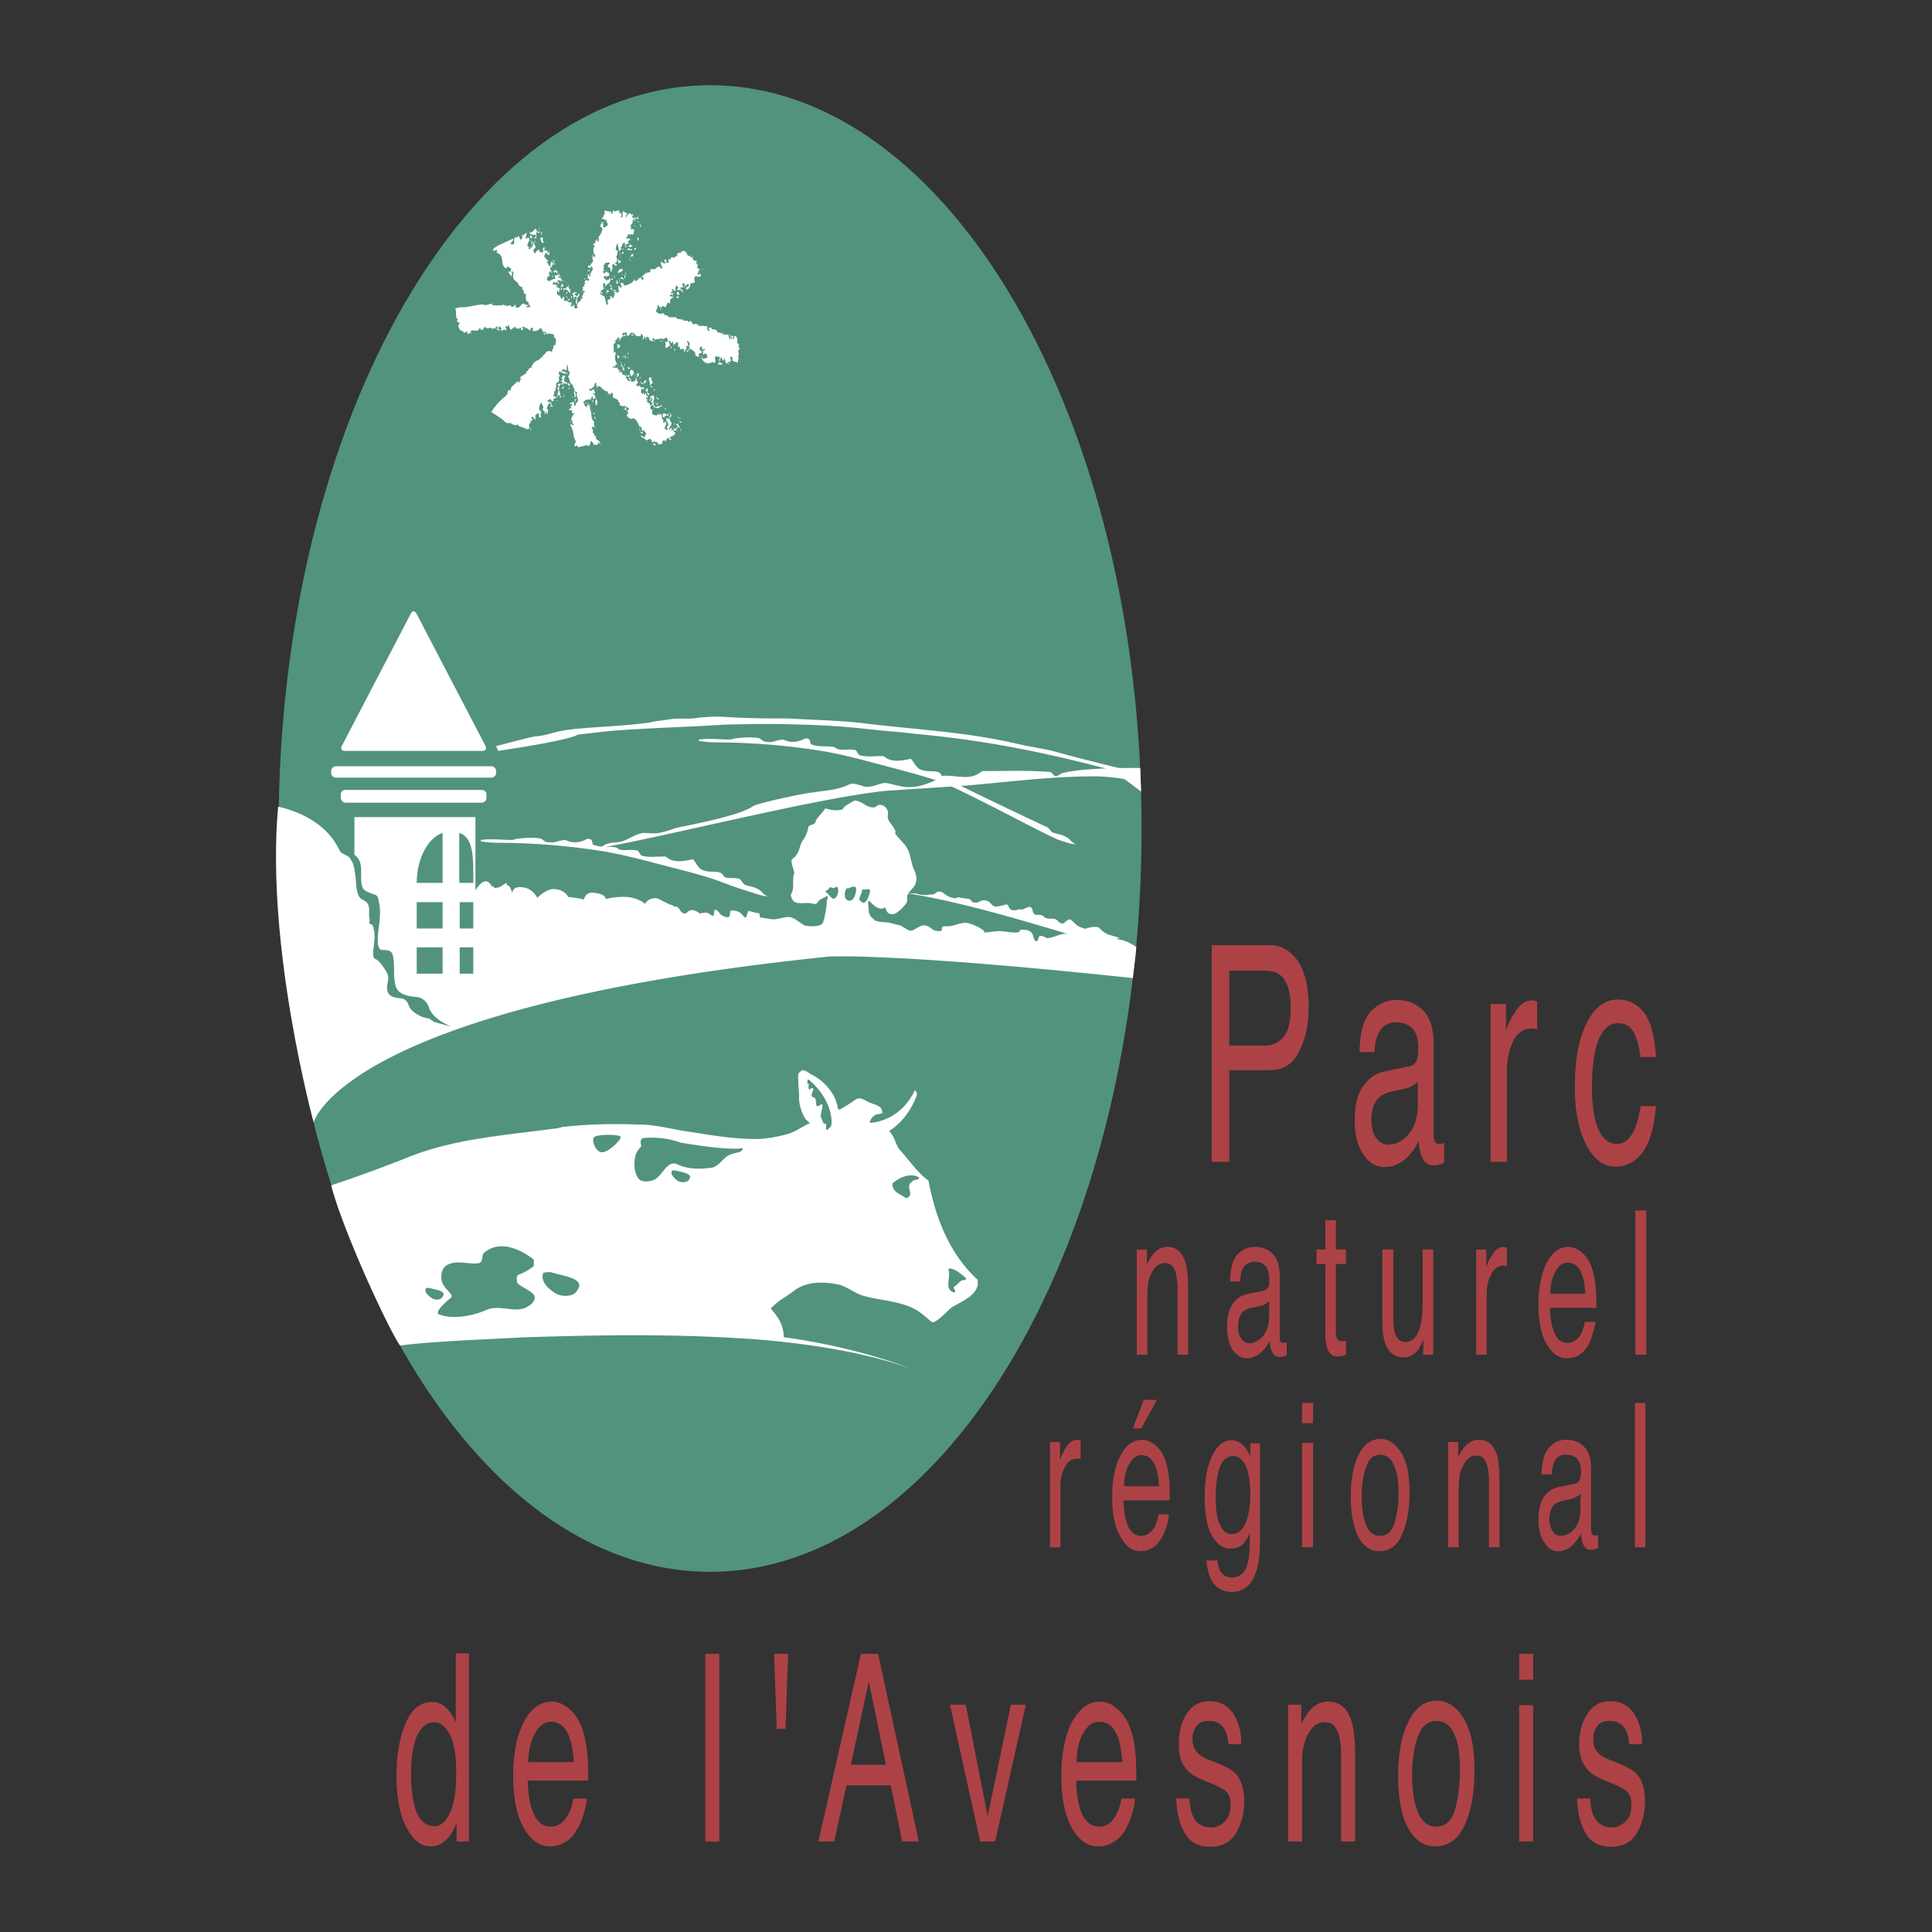
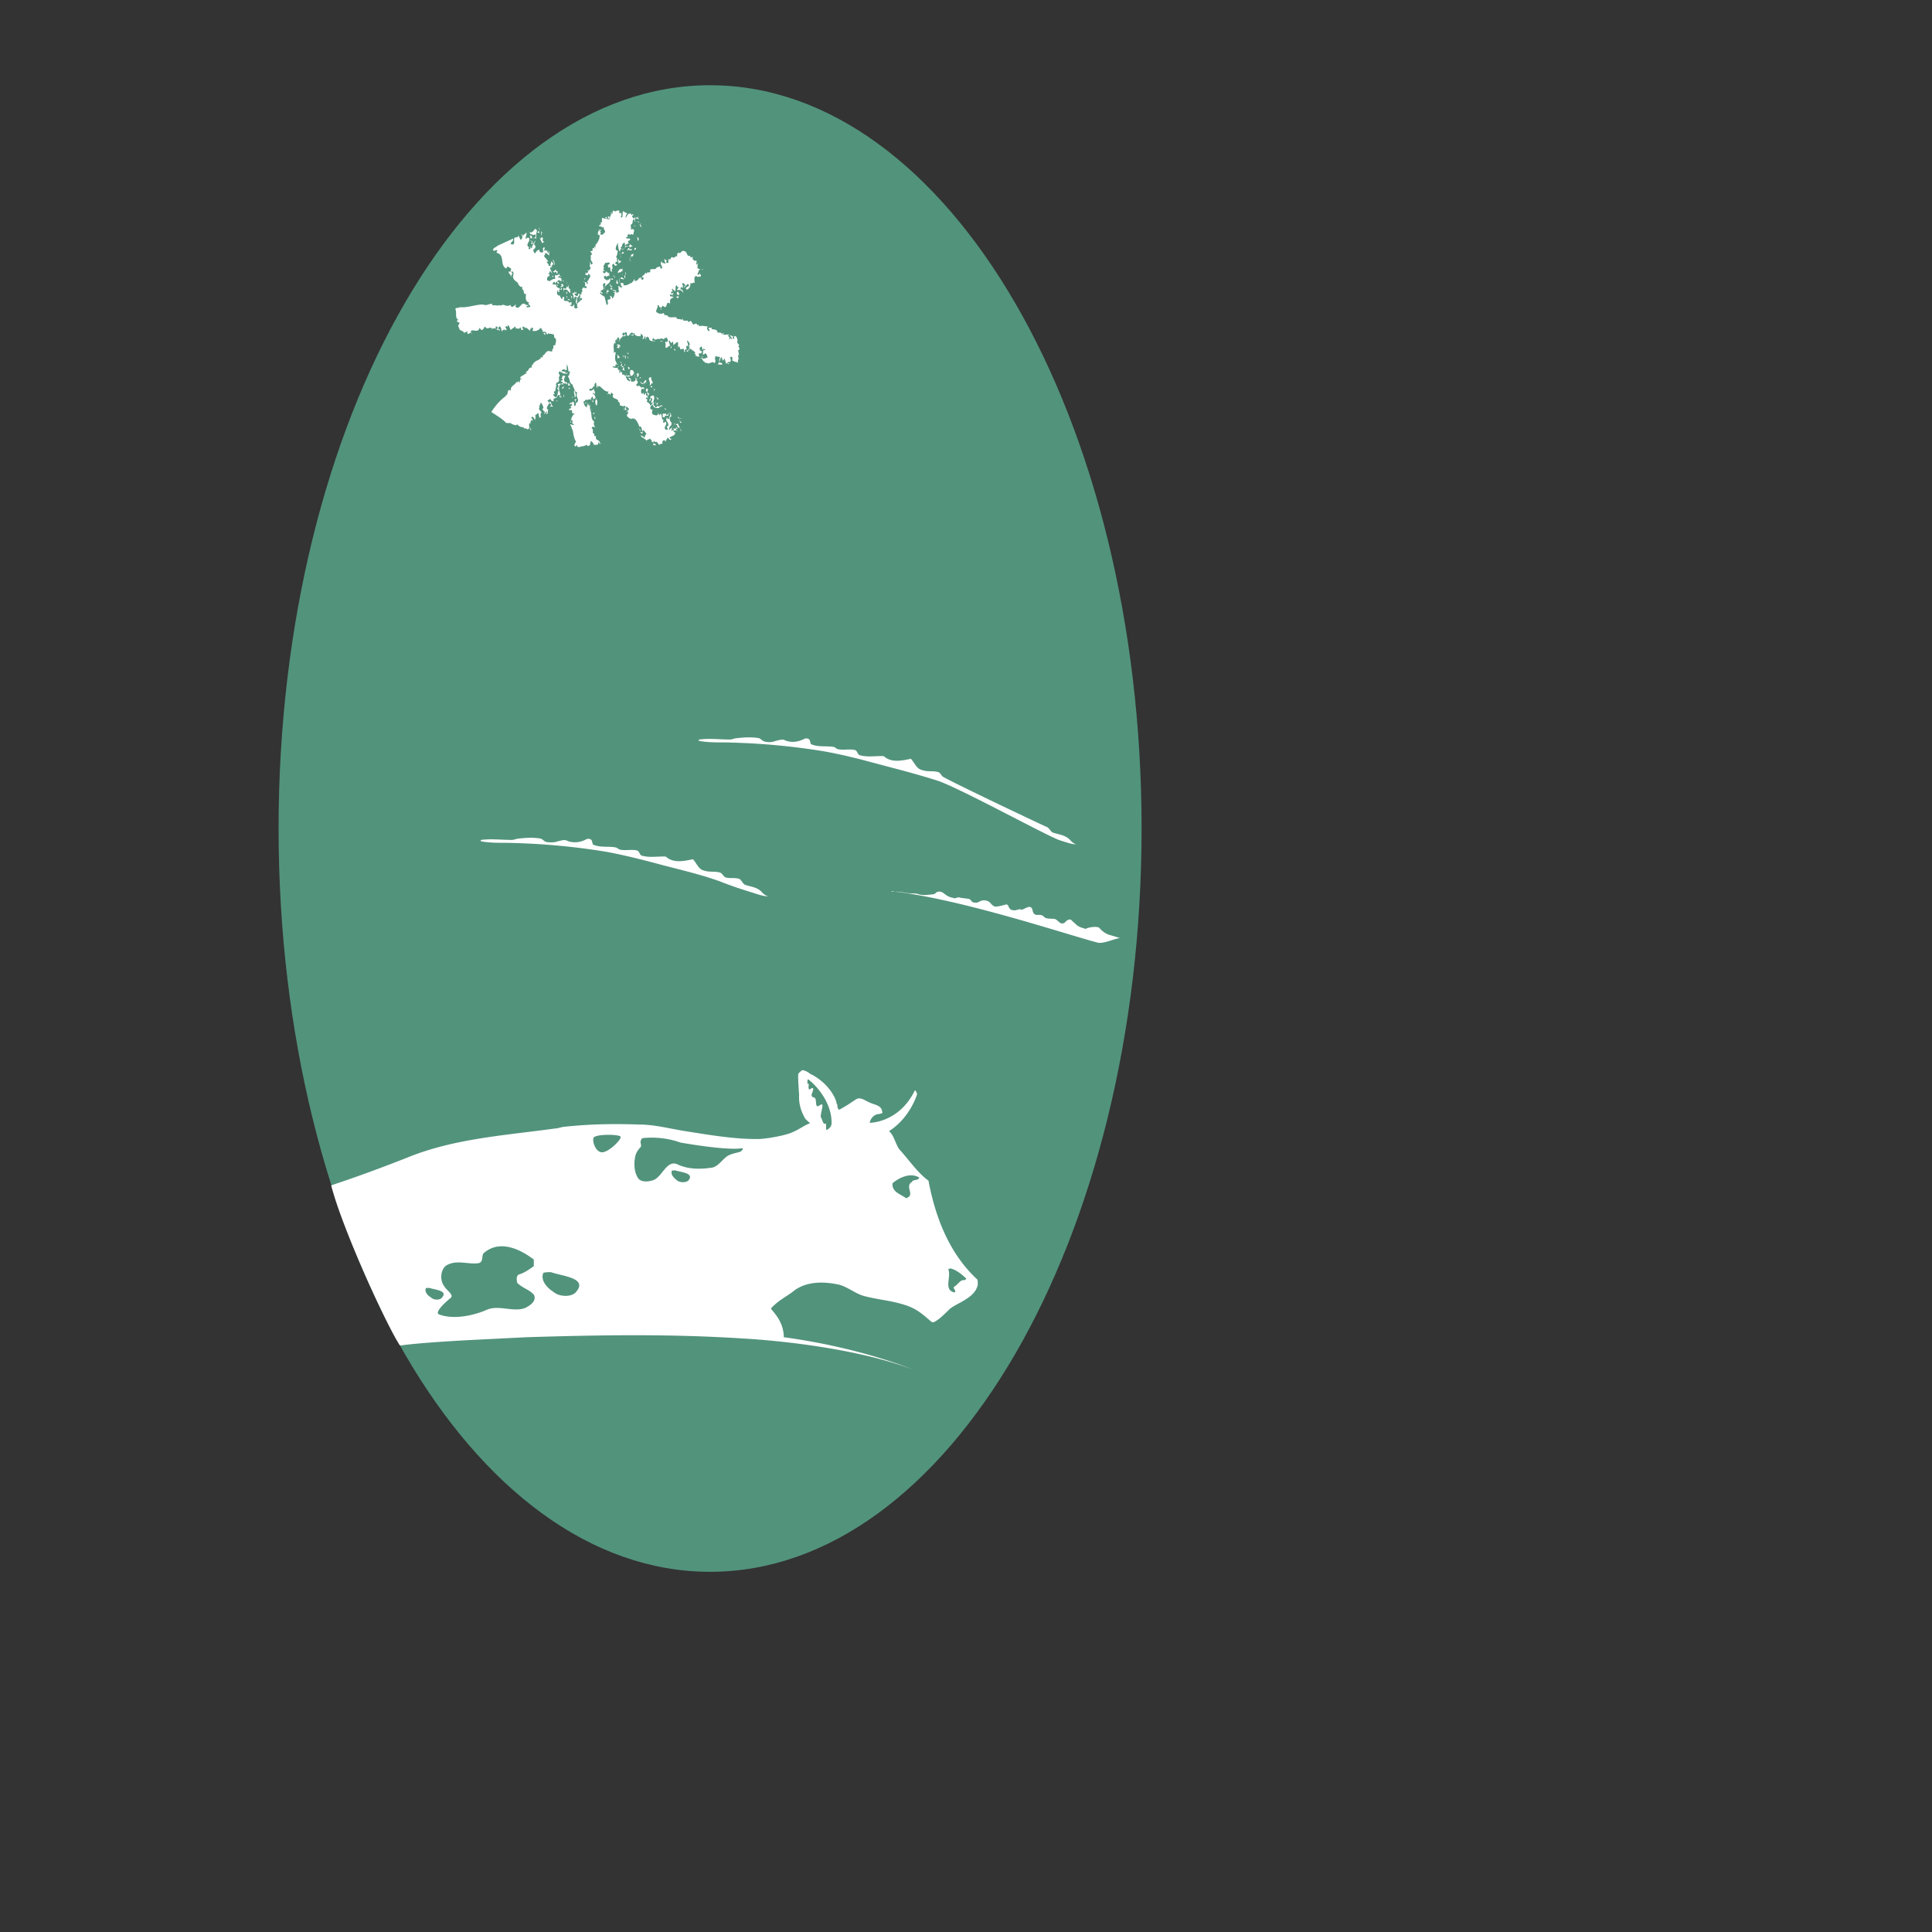
<svg xmlns="http://www.w3.org/2000/svg" width="2500" height="2500" viewBox="0 0 192.756 192.756">
  <rect x="0" y="0" width="192.756" height="192.756" fill="#333333" stroke="none" />
  <g fill-rule="evenodd" clip-rule="evenodd">
    <path fill="#fff" fill-opacity="0" d="M0 0h192.756v192.756H0V0z" />
    <path d="M70.846 8.504c-23.8 0-43.051 33.207-43.051 74.158s19.251 74.158 43.051 74.158c23.757 0 43.051-33.207 43.051-74.158-.001-40.951-19.294-74.158-43.051-74.158z" fill="#52937c" />
-     <path d="M61.045 21.148l-.131.088c.087.043.087.131.175.087l.087-.35c.263.306.35-.131.656.088-.087.043-.043.175-.043.218l.218-.043c-.043.131.044.306-.087.394.044.087.131.044.175.044l.044-.612.481.262c-.219.043-.131.262-.219.35l.044.043c.131-.175.175-.481.525-.394v.087c.087.131.175-.219.219.044-.306.175.087.262.043.438l.088-.219h.043v.438h-.043v-.175c-.35-.131-.044.394-.394.481l.043.525c.087-.131.219-.131.306.044l-.131.525c.044-.131-.131-.131-.175-.175-.043.175-.131.043-.219.043-.087-.043-.087.044-.131.088-.044.043 0 .087.044.131l-.219.087c.087.131.219.175.35.044-.087.175.263.087 0 .262l-.131.044c0 .088.043.175.043.263-.087.044-.262.044-.35.219.088.087.35 0 .307 0-.044.043 0 .043.043.087l.175-.219c-.044 0-.088-.043-.088-.087l.35.306c-.087-.044-.262.043-.35.131-.044.306.219 0 .263.175-.175.219-.35-.131-.438.088-.131-.131.044-.044.044-.219.043-.044.219 0 .219-.132-.35-.175-.569.044-.788.351l.044-.219.044.087c.35-.219.087-.481.175-.656-.219 0-.306.218-.306.394l.043.043-.087-.043c-.218.087.175.306-.131.263v.262a.093.093 0 0 0-.087-.087c-.044-.087-.088-.306-.131-.569-.044-.087.043-.175-.044-.219-.087.219-.262.525-.131.7l.175.087c-.087.131-.044.525-.219.569.219.131.043.306.175.481a.628.628 0 0 0 .087-.306l.088.263.131-.044c.131.219-.175.175-.219.307v-.263c-.087-.044-.087.043-.175.087l-.044-.044c-.043.044-.043.131-.131.175l.262.175-.262.088c0-.088-.088-.131-.132-.219-.35.175.088.394-.219.612l.088.131-.044.043c-.306 0 0-.568-.306-.394 0 .219 0-.131-.131-.131.088 0 .044-.131.044-.175.087 0 .131 0 .175-.087.044-.044-.043-.088-.087-.132-.087.044-.219.044-.35.044-.044.175-.306.35-.087.525-.043-.043-.087.087-.131.087l.175.219c-.043 0-.087 0-.131-.044-.087 0-.044.131-.044.175.044.087.131.043.175.087l.131-.175c.087-.087.175.307.307.088v.437l.043-.175-.438.219c.044-.044.087-.044.087-.087-.043-.044-.087-.088-.131-.044-.175.087-.043.175-.043.307.087-.131.219.35.306 0 .044-.088-.044.131.044.131l.263-.262-.044.043c.044.088.175.044.219.044l.044-.087c0 .043-.044.131.043.131-.087.175-.219 0-.306-.088.175.657-.7.569-.525 1.182 0-.131.044-.263-.043-.35l.043.043c-.043-.131.175-.262-.043-.394-.394.175.219.656-.35.744-.087.175.175.131.175.306h-.131v-.087h-.131c-.044.131.263.262.394.394l.043-.044.219.875c.35-.044-.175-.656.35-.525-.087-.044.175-.219-.044-.306l.088-.088c0 .044.043.088.087.088h.088c-.044.043-.044.043-.044.131l.044.044c.219-.131.175-.35.263-.525l-.175-.043c.087-.044.175-.044.263-.088-.087-.088-.219-.088-.35-.131.131-.087.394-.043.394.131v.088c.088.043.263-.088.307-.132-.175-.131 0-.35-.131-.524.131-.088.35.394.394 0-.219-.044 0-.044-.131-.175v-.131c.044 0 .394-.044.263.175.044.043.087.087.131.043.131.044.35-.043.613-.219l.043.044c.087-.132.306-.263.306-.481l.087.263c.175-.044.481-.263.35-.394 0 .044.044.044.088.087l.175-.087c.043.044 0 .044-.044.087l.131.175c.131 0 .131-.175.175-.219-.087-.044-.219.043-.175-.131l.087-.044-.087-.087c.218.131.218-.175.394-.262-.044.087 0 .087.043.131.043-.087.131-.131.087-.219 0 .044.044.088.087.088.044.043.044 0 .087-.044l.044.044c.087-.044.087-.175.044-.263.262-.175.394.044.656-.175l-.044-.043.394-.131c.043.087-.044.175.087.219.044.043.087-.044.131-.087-.087-.35-.262-.35-.043-.656l.043.219c.088-.044.175-.044.263.044l.087-.088c-.262-.219 0-.087-.175-.35.131-.044.218.175.262.043l-.044.306h.219v-.393l.175.087c0-.087.131-.306.218-.262.175.175.263-.131.481-.088v-.306l.043.043.131-.131c0 .043.044.087.044.087.262-.087.175-.262.481-.219.394.131.175.569.612.481-.043.394.35-.131.219.306.131.219.087 0 .219.219l.087-.044c.263-.131-.131.744.263.219-.087.131-.044.35-.087.525l.35.175c-.263-.044-.175.131-.35.438.043.044.131.044.175.044.087-.044.044-.175.044-.263 0 .219.175.219.131.438l-.35.043c0 .088 0-.087-.131-.087-.263.087-.131.481-.131.7-.175-.131-.219.131-.438 0 .044.394-.131.569-.394.7l.044-.044-.087-.087c-.043-.262.569-.175.175-.481l-.35.35.043.044-.087-.088.175-.175-.219-.219c-.132.044-.132.131-.044.219h-.088.088v.263h-.088c.044-.044 0-.044-.043-.088-.131.044-.087.175-.087.307.131-.175.219.087.263.263l-.263-.263-.044.043-.131-.087c0 .087-.131.044-.175.044-.087-.131.262-.175.087-.307h-.087c0-.043 0-.131-.043-.175-.219.131-.044.438-.175.612l-.263-.262c-.087.043 0 .218.044.262-.044.044-.219 0-.175.175.044 0 .044.043.088.043.087-.087.043-.087.175-.043l-.131.087.131.131-.35-.087c-.088.131.087.175.043.262.087-.175.131.044.35-.043-.044.087-.219.087-.175.219l-.087-.088c-.044.131-.219.219-.131.394l-.088.262v-.131c-.35-.175-.175.394-.438.394l-.219-.131c-.131.131-.131.263-.175.394-.175-.088.131-.131 0-.263-.263.131-.087-.263-.35-.175.087.175-.131.394-.131.612.087.175.219.087.306.263l.088-.088c.175.175.175-.043.394 0 0 .351.262.044.438.351.087.087.481.043.788.043 0 .262.306.131.568.262l.088-.175c-.088.394.35.219.481.263 0 .087.087.131.131.131.219-.306.307.175.438.263.088-.044.175-.131.307-.087.087.043.043.175.175.131.044-.263.044.262.175.087.35-.043.438.043.744.043l.043-.043c-.131.262-.087.35.087.525l.088-.087c-.044-.175-.131 0-.088-.263h.35c-.044 0-.087.044-.087.087.131.175.568-.043.612.394.131.043.394-.087.481.219.044-.044.044-.131.044-.175h.087l-.044.175c.219 0 .438-.044.656 0l-.218.087.218.175-.087.131s.044.043.087.043l.087-.131.088.131.087-.043-.218-.263c.087-.263.218.263.306-.044.088.087-.219.35.088.307v-.26c.35-.044.262.438.394.525l-.044-.087c-.219.306.35.394.044.612.219.131.087.263.087.35h-.087l.087.525c-.044 0-.087-.043-.087-.043 0 .131 0 .35.131.481 0 .088 0-.131-.131-.043l-.044.437c.044-.218-.306-.175-.394-.218l.044-.044-.261-.045h.087c-.043-.088.088-.351-.131-.394l-.131.087c.087.088.131.263.044.438-.087.044-.219-.087-.306.131h.175c-.044.306-.175-.219-.263.087l-.175-.568-.175.262c.087-.043-.175-.218-.044-.394-.219.044-.219.263-.263.394-.219.262.263.044.263.35h-.394v-.043h-.087c.263-.131.087-.438.263-.7-.131-.087-.263.044-.394-.131-.307.307.087.438-.175.744-.175-.306-.569.175-.744-.043h-.219l.044-.088c-.263.044-.307-.525-.569-.394l.306-.044c.043-.087-.088-.087-.088-.175-.087 0 .131.044.131.131-.043.044-.131.088-.087.132.175.044.263 0 .525-.088a.535.535 0 0 0-.219-.438c-.088.131-.175.131-.263.131.043-.087.043-.175.043-.306l.044.044c-.219-.219.481-.175 0-.307l-.087.131c-.088-.131 0-.525-.263-.262-.087.087 0 .438.175.35.044.175-.087.307-.262.219-.043.088-.043.263.044.35l.043-.087c-.219.219-.306-.044-.525 0l.131-.087-.175-.175.131-.043-.306-.263-.087.087c0-.044.044-.044.044-.087-.088-.131-.175-.131-.263-.131-.131.044.087.175-.131.175 0-.131.175-.219.131-.394l-.044-.043-.087.043c-.044.219.131-.131.087-.131.175-.088 0-.219 0-.307l-.175-.175c-.088.175.219.394 0 .569l-.044-.044c-.175.175.087.438.131.613l.087-.044c-.087.088-.219 0-.263-.044l.088-.087c-.088-.175-.131-.044-.263 0 .044.043 0 .131.088.175h-.131l-.044-.307-.35.044-.087-.306c-.044 0-.044.087-.131.131v-.525c-.306 0-.262.263-.525.263l.087.044-.087-.394-.131.175c-.131-.043-.131-.35-.306-.175.175.175.044.481.35.525-.044.044-.044.088-.044.131h-.131c.043-.043.131-.087.087-.175-.262-.219-.525.525-.568-.044h.043c-.043-.306-.043-.131-.043-.438l.131.087c.219-.175.088-.262 0-.481h-.043v.131l-.087-.131-.131.175v.044c-.044.087-.131.218-.394.175.043-.131.394.087.394-.219-.175-.043-.306-.131-.525.044l.043-.044c-.175-.131-.437.262-.568-.131-.044.088-.132.131-.132.219.132.131.175 0 .307.131-.219-.043-.569.043-.613-.262 0-.088-.087-.131-.175-.219-.044.088-.219.088-.131.219l.043.043h-.087c-.044-.131 0-.219-.088-.306-.044.087 0 .35-.262.263.306-.219-.131-.438-.087-.569l-.088.35c0-.087-.525.088-.612-.35-.175-.043-.044.307-.087.263l-.262-.044c.087-.087.262.044.218-.219-.35-.175-.306.481-.612.219.043-.131 0-.306-.131-.306-.087.218-.307-.131-.307.262l.175.087.087-.175.088.131-.175.131-.131-.087c-.044.263-.35.219-.306.569h-.044v-.131c.043.044.087 0 .087-.043-.35-.044.131-.087-.218-.219-.219.175 0 .306-.044.481-.043.044.087-.306-.131-.262-.175.087-.043.262-.087.438l-.043-.131c-.263.219-.044.656-.132 1.006.044 0 .088-.043.132-.087l.087.087c-.087.306-.131.788.087 1.006.044.043 0 .043-.044.087.044.044.131.044.175.044-.044.131-.219-.087-.263.131v.131c-.087 0-.131-.088-.219-.044-.043.044-.087.044-.043.088.219.044.481.175.525-.088 0 .044.087.044.131.044l-.175.044c0 .087.044.131.044.262h.131c0 .044.043.175-.044.219l.087.087c.087-.044.043-.175.043-.262.088-.044-.043.175.131.175l.044.043.043-.043c-.087.043.044.175-.043.263h.263c0 .043 0 .087.043.131.044 0 .131-.044.088-.088v-.175c.087.044-.088.263.175.219.131-.044.087 0 .307.044l-.307.087c0-.044-.044-.087-.087-.087-.263.175.131.219 0 .394.131-.044.306.307.35 0l-.175-.131c.043-.219.087 0 .219 0l.043.306c.131 0 .481 0 .437-.262-.087-.175 0-.394-.175-.569l-.175.263c-.307-.044-.175-.394-.175-.569.438-.175.35.481.481.612 0 .087.087.131.043.219h.263l-.219.087c.131.175.263.219.131.394l-.131.175.263.131v-.132l.306.262c.044-.087.131-.043.219-.043l.043.175-.262-.044c-.043.175-.131.35.044.525l.175-.131c0 .088-.043.175.043.219.044-.043.132-.131.132-.219.087.088 0 .263.131.35l.175-.175c-.306.043 0-.35-.306-.306l.087-.307c.394.175-.175.35.262.525.044.219-.35.262-.043.438.131.087-.35-.175-.262.087.262.087.043.175.087.306.219.131.263.131.35.394l.263-.306c-.481.044.131-.306-.175-.481l-.131.35c-.088-.043-.044-.131-.044-.219l.131-.087-.087-.175c.131 0 .35-.263.394 0 .131.219-.175.481 0 .7-.175.175.175.218.131.394.306-.043.087-.306.131-.438h.175c-.044.087-.175.131-.131.262.219.175.307-.087.525-.043v.131l.044-.044c-.175-.175-.131.219-.306 0l-.044.175c-.262 0-.525.088-.656-.35-.131.087-.35.306-.175.481l.175.044c-.087.175-.087.394.044.481.262.088.481.175.525-.175l.087.263c.131-.131.131-.219.219-.088.043.175.043.657.218.481-.043.088 0 .219-.087.263l.131.087.131-.131c.35.263-.394.656.131.831.351-.131-.219-.218.132-.394.175-.306-.307-.525-.132-.744v-.131c.088.088.088.263.219.175 0-.219.306-.438.043-.613 0 .088-.131.131-.087.263-.175.131-.394-.131-.35.175h-.219v-.35h.35c0 .043 0 .131.044.175l.263-.263c.263.044.088.219.263.35-.044-.131-.131.087-.263.175.088.175.044.35.263.481-.088.043-.044.131-.044.219-.219.131-.219.306-.262.569.087-.219.35-.306.481-.481-.175.088-.263.394-.175.525.043-.043.043-.131.043-.175l.131.131c.131-.088-.131-.175.044-.263.175.263.175-.306.35.088-.043 0-.087-.044-.087-.044-.088 0-.044.087-.044.131.087.131.087 0 .131.131 0-.043-.306-.131-.394 0v.087h.131c.087.394-.35.351-.569.569.088.043.131.131.219.087-.131.351-.35-.175-.394-.087l-.175.306c.087.262-.131-.175-.219-.043-.175.043-.087.218-.131.35-.175-.044-.131 0-.306.087-.219-.219-.175-.35-.437-.262 0-.088-.044-.088-.088-.131-.087.043 0 .175-.043.262.175.044.175.044.262.175h-.219c-.219 0 .175-.437-.263-.306.175-.175-.131-.263-.131-.394-.088.219-.438.043-.263.394-.087-.351-.569-.394-.7-.7.088.087.394.087.394.306.132-.262 0-.219.219-.437l-.306-.395c-.044.131-.175.263-.044.395l-.306-.132.306-.087c-.175-.131-.087-.613-.35-.481-.132-.351-.351-.832-.613-.832h-.175v.087c.044-.043-.481-.131-.481-.481.218 0 .043-.175.175-.262l-.043-.043-.219.131c.131-.087.175-.219.219-.35-.044.044 0 .087.043.087s.043-.087.043-.131l-.218-.219c-.219.087.087.394-.087.35-.263-.087.175-.394-.175-.438-.043.132-.306-.043-.438-.043.043-.131-.043-.438-.219-.35l.087-.087c-.131-.306-.612-.175-.568-.569.175-.131-.132-.175-.132-.306l-.131.306c.044-.044-.087-.087-.044-.175l-.306.087c.175.043.087-.263.263-.306-.35.131-.656-.263-.963-.525l-.087.044c.044.263-.044-.087-.087-.131l-.087.306c-.044-.087-.044-.306-.088-.568-.131.044-.218.262-.131.35-.263.044-.175.351-.481.263-.044 0-.044.044-.044.044-.043.087.044.131.044.175.175-.044.35-.087.394-.263-.044.219.175.307.087.569-.087 0-.087-.087-.131-.131l-.087.088c.438.262.131.306.438.7l.043-.175c-.043.306.044.394-.087.7-.175-.262-.131-.481-.044-.743-.175-.088-.35.218-.262.306v.044c-.175.044-.087-.131-.175-.263-.043.088.088.131.088.175.175-.175 0-.35-.044-.481 0 .175-.219.219-.131.438-.087-.218-.394-.087-.394.044 0-.044.044-.044.044-.087-.175-.131-.219.087-.394.175l.175.481.088-.088c.044.044-.044.132.087.175 0-.175.131-.35.087-.481.088.088.044.306.175.306l.044-.218v.568h.263l-.263.044c.263.306 0 .919.438 1.181-.175.219.131.613.088.613.175.131-.307-.35-.351.087.263 0-.043.481.263.525v.218h.175c-.131.525.35.262.394.744.087-.043.044-.131.044-.219v.263c-.175 0-.088-.219-.263-.131.175.262-.262.219-.394.219-.044-.131-.131-.306-.307-.394 0 .131-.087.262-.087.437l-.262.088v-.133l-.525.175.044-.043c-.044-.044-.525.307-.569-.131l-.131.175c-.262-.131.044-.394.044-.525-.175-.219-.262-.743-.306-1.05l-.263-.656c.131 0 .263.131.394.043l-.218-.175c.087-.131.087-.175-.044-.306-.219.131.131.263-.131.263.044-.088.131-.7.438-.875-.219-.088-.219.043-.262-.175.043-.131-.044-.219-.175-.175h-.131l.087-.219.044.088.131-.131-.131-.087.044.044c-.044-.175.263-.132.087-.35l-.219.087c.044-.263.351-.131.351-.307.175.088.087.307.175.481.263-.175 0-.438 0-.7.087 0 .131.044.175-.043v.175l-.043-.043c-.087.043-.044.175-.044.262l.044.044c.525-.35-.131-.612.131-1.05l-.263-.175c.044.219.175.306.087.613h-.087c.044-.175-.175-.613 0-.613v-.044c0-.175-.262-.481-.175-.568-.394-.131-.263-.613-.525-.875.307-.044.044-.219.263-.351l-.088-.131-.043.087c-.131-.175 0-.525-.262-.788h.043v.613H56.5c.087.087-.438-.35-.481.175.087-.219.307.087.394-.087v.219l.219-.088c0 .088-.043.132-.131.132l-.351-.044c-.087-.219-.175.044-.262-.219-.394.219.175.394-.131.569 0 .219.088.394-.087.525-.044 0-.263.131-.176.306.044.044-.131.481-.087.613-.043 0-.131-.044-.131.043-.043.087.044.131.088.219-.044 0-.131-.043-.131.044 0 .043-.043.131.043.175h.088c0 .044 0 .044-.044.088.438.087.219-.438.438-.657-.394-.306.175-.306-.131-.568.219-.263.438.087.524-.263-.043-.044-.131-.044-.175-.044-.043-.175.219-.087.175-.262l-.218-.044c.218 0 .131-.219.218-.306l.263.044c-.131.262-.219.394 0 .656l.088-.088c0 .088.087.132.131.175.088.043.131-.043.175-.087 0 .044 0 .131-.043.131l.175.131-.263.044c0-.044.044-.175-.044-.219-.043 0-.087.087-.131.131.043-.263-.175-.044-.263-.175l-.088.087.088.131c-.219-.218-.438-.043-.438.131-.131.35.175.656.087 1.006h.131c.044.175-.263 0-.175.087v-.263c-.088-.043-.307.175-.307.307-.044-.044-.175.044-.306.087v.262c-.087-.043-.306-.043-.306-.262l-.307.175.176.219c.043-.043.087-.087.087-.131.175.175.088.307.263.481l.087-.044c-.043 0-.087.044-.087.088h-.087v-.044l-.262.088c.131-.044.306-.307.087-.35-.043-.044-.087-.044-.131-.044v.219l-.044-.087c-.088.175-.263.438 0 .525-.131.175.088.438-.219.394-.087-.131.263-.088.044-.219l-.219.262v-.175l.043.043.044-.043-.306-.307c.262-.175 0-.35 0-.525-.044-.043-.132-.131-.219-.131.175.131-.262.438 0 .438-.306.218.219.438.131.568-.131.044-.044.306-.044.438-.087 0-.087.044-.131.088l-.131-.525-.35.306c.263 0-.131.263.175.219 0-.088-.219.087-.131.262 0 .044-.263-.744-.394-.219.131 0 .131.044.131.219-.044 0-.087-.043-.131-.087 0 .044-.044.087-.044.131l.044.043c.131 0-.132-.043-.088.088l.088.087c-.394-.131-.088.481-.219.613l.043-.043c0-.044-.043-.044-.087-.044l-.131.087-.131-.131c-.044.044-.131.044-.175.044.043-.044-.044-.087-.088-.131a.763.763 0 0 1-.612-.306c-.131.219-.35 0-.525 0-.131-.263-.525.043-.7-.263-.438-.394-.919-.656-1.356-.962.394-.613.918-1.225 1.444-1.575 0-.087.043-.131-.044-.175l.131.087c.131-.044.044-.788.438-.438-.131-.481.35-.525.568-.919l.088.088.043-.175c.044.044.044.131.131.175.088-.088 0-.394.263-.35-.044-.087-.131-.044-.175-.044-.044-.306.437-.306.437-.481.087.044.175-.044.219-.088l-.131-.087c.438-.131.219-.525.7-.437-.219-.044 0-.307.131-.481.306-.307.394-.175.7-.481l-.087-.044.087.044v-.131l.088.087c.175-.044.087-.175.087-.306 0 .044.044.087.087.087.175-.131.307-.569.656-.394.044 0 .044-.088.044-.131 0 .043 0 .131.044.131.262.088.043-.307.175-.219.175-.175-.087-.438.262-.394-.043-.131.263-.613-.131-.788.131-.481-.437-.263-.612-.438v.175c-.044-.087-.131-.087-.175-.087 0-.044.044-.044.044-.088 0-.043-.044-.087-.088-.043-.087.043-.043.175-.043.262l-.175-.175c.044-.131.219.044.219-.131-.087-.088-.262.043-.394-.131l.044.043c.087 0 .043-.087.043-.131l-.131-.044.044-.044-.088-.131c-.219.219-.437.394-.831.307.044-.087.044-.175.044-.307H53v.131l-.044-.044c-.088.044-.088.132-.044.219-.175-.044-.438-.525-.612-.175l.131-.131c-.087-.087-.175 0-.219-.131-.218.088.044.263-.043.351h-.219c.087 0 .044-.088.044-.132l-.087-.131c-.219.306-.131.043-.438.131l-.043-.219-.481.351-.219-.525-.087.219-.087-.087c-.263.087 0 .262 0 .394-.087 0-.131.043-.175.087l.043.043-.087-.043c.044 0 .087 0 .087-.044 0-.219-.131.044-.219-.087-.044.044-.044.131-.131.175-.044-.043-.044-.481-.263-.481l-.131.219c.087.044.175.044.219.175-.088.044-.131-.043-.175-.087-.044.044-.088.044-.176.044.044-.132.219-.307-.043-.351h-.043v.263c-.131-.219-.438.044-.438.088l.087-.088c-.131-.35-.569.175-.7-.263-.175.131-.131.351-.394.351l-.175-.219c-.087.481-.525.219-.787.263-.044.087-.131.131-.088.262l.131.044c-.131-.306-.481.394-.481-.219l-.394.219.087-.044c-.043-.262-.569-.218-.481-.525-.044-.087-.131 0-.088-.131-.087-.175.307-.35-.043-.438-.219-.044 0-.219-.088-.219l.088.044.043-.044c-.394-.175-.131-.787-.306-1.05 0-.219.306-.087.438-.219.788.088 1.531-.263 2.319-.263.438.175.569-.131.962-.043-.175.218.219.043.088.175.087-.175.438.087.525-.087.219.175.35-.131.613.044.262.043.262.087.568-.044.087.481.481-.087.525-.044l-.043.219c.481.438.569-.744 1.094-.131v-.088l.219.131c-.087.043-.175-.043-.219.087.087.175.306-.044.394.044 0-.131-.131-.306-.219-.306l.088-.175c-.438-.043-.307-.612-.307-.875-.219.219-.219-.306-.263-.35-.218-.088 0-.438-.262-.307-.131-.131-.263-.218-.263-.394-.219-.175-.437-.306-.481-.525-.131-.219.219-.438-.131-.656-.131.087.044.219.087.306h-.131v.262c-.087-.218-.306-.35-.306-.568.044.087.131.043.219.043 0-.087.044-.175.044-.306l-.35-.219c-.087.131-.131.306-.262.131-.481-.394 0-1.269-.832-1.488 0-.043 0-.131.088-.175-.131-.262-.306.131-.438-.087 0-.263.306-.263.438-.438l1.531-.7c.219.219-.612.569.044.569.262-.175-.175-.788.394-.7l.131-.175.219.437c.131-.175.219-.218.131-.48h-.087c.087-.044.131-.131.218-.088-.043 0-.087 0-.087.044s0 .087.043.087l.35-.306c.043.219-.044.306-.088.568.088.131.263-.219.307 0l.044-.043c.175.394-.394.613-.044.918.044 0 .087-.043.087-.043-.043.087-.175.175 0 .263.175-.044 0-.219.087-.307l.044.219c.219-.088.087-.219.175-.307.044 0 .087-.044.087-.087l-.262-.087c.044-.044.131-.087.131-.175l-.131-.088-.044.044v-.088c.088.044.219.088.263.044-.088.044-.044.175-.044.263l.044.044.219-.351c.044.175-.219.263-.044.481h.088l-.088.087c.219 0 0 .131.044.219-.087 0-.131.087-.175.131-.043.175.088.263.131.394.131-.131.175-.35.481-.394-.088.131.087.35.306.263.175-.175-.087-.306.087-.481h.131c0 .175-.131.219 0 .35 0 0 .044-.043.044-.087h.087v.087l.175-.043c-.131.131.044.218.044.306l.088-.306v.481c-.132-.044-.307-.35-.438-.175 0 .044 0 .088.044.088h.087c-.044 0-.263.043-.175.219.262.306.306.35.481.568-.044-.043-.088-.131-.176-.087l-.087.044.219.263-.044.043c.044.131.175.044.306.131l.044-.043c-.35 0 .043-.351-.087-.481.087.087.131.043.262.35.131-.175-.043-.307-.087-.481.131.043.219.262.175.525-.044-.087-.131-.043-.219-.043-.043.043 0 .175-.043.262h-.136c-.087.219.131.35.175.656l-.175-.262c-.131.043-.131.175-.044.262-.043-.043-.087-.087-.131-.043l-.044.043.219.131-.044-.043c-.087.043-.087.131 0 .175l.088.087-.044.044c.044-.088-.044-.131-.131-.175-.176.044-.263.263-.176.438 0 .131.219-.131.132.088.175 0 .394-.307.656-.219-.043-.131 0-.394-.087-.481.131.219.351.044.525 0h-.044v-.087h.044c-.088.131.087.35.175.306 0 0-.044.043-.087.043-.087-.175-.131-.043-.262 0v.088c.087-.131.262.087.35.043v.35c-.087-.087-.175-.175-.35-.131-.044 0-.044.088-.044.131.131.043.087.043.175.175h-.175c0-.044 0-.132-.044-.175-.088 0-.131.131-.219.175 0-.044 0-.132-.044-.175-.131.043-.175.175-.175.263l.481.044h.044v.131h-.044c0-.088 0-.088-.044-.131h-.044c-.131.306.307.262.394.481l.087-.175c.087.043.044.131.044.175-.088 0-.175.044-.219-.044-.131.088 0 .219.043.263l-.043-.044c-.088.044-.131.132-.044.219l-.175-.35c-.044.263-.132.438.175.568l.087-.131c-.087.175.044.219.131.438.263 0-.044-.263.263-.175l.044.175h-.044c-.132.394.481.043.481.394l.263-.087v.306c-.087 0-.131 0-.175.044.088 0 .219.175.307.043.044-.043.131-.087.131-.175l-.087-.087c.262.131-.088.525.306.525l.175-.131c-.262-.088.044-.219-.131-.306-.219-.219 0-.438-.044-.744-.043-.044-.175.043-.219.131l.044.131c-.175-.043 0-.394-.262-.569l.262-.087-.044-.132c.044 0 .044-.044.044-.087 0 .043-.044.087 0 .131 0 0 .044.088.131.088l.043-.088.044.131-.263.087c.044.087.263.306.394.131v-.175c.394.131-.175.35.044.481l-.131-.131c-.088.087 0 .219.087.263l-.087-.044c-.131.087.043.175.087.219-.087-.044-.087 0-.131.043v.131c.175.131.087-.175.263-.131l-.044-.043.044.043.175-.219-.044-.044c.044-.131.131-.043.263-.131-.35-.087.087-.306 0-.612l.087.088c.044-.044.044-.088.044-.132-.087-.175-.175-.044-.263 0v.132c-.043-.044-.087 0-.087.043.087-.175.263-.438.131-.656l.175.043c-.043-.087 0-.306.131-.35 0-.044-.044-.044-.087-.044-.044-.131.087-.219.131-.306l.263.087c.087-.044.087-.131 0-.219h-.131c.087-.087.043-.219.043-.35l-.175-.087.087-.044c-.131.219.306-.087.262.306.044 0 .044-.087.131-.087-.087-.087-.087-.219-.087-.35 0 .087.044.087.087.131 0-.306.438-.481.044-.744-.087.043-.044.131-.044.175-.087 0-.131-.087-.218-.043h-.044v-.263h.044v.044c.131.175.087-.175.131.044.087-.263.525-.525.219-.7.087-.131.044-.306.044-.481l.131.307c.306-.131 0-.263 0-.438l-.044.044v-.569c.044.044.087-.044.131-.087l-.219-.35c.043.088.175.044.219.044.087-.087.044-.219.044-.307.043 0 .087.044.131.044.044-.044.044-.088.044-.175.262.043-.088.175.087.263.131-.088.175-.307.043-.438.219-.262.438-.612.394-.962-.043-.087-.131-.044-.175-.044.043-.219-.044-.306.175-.438l-.131-.087c.044-.043.088.087.263 0 0 .044.044.087.044.087-.044.044-.175 0-.175.044l.175.175c-.044-.043-.044 0-.088.044v.175c.044-.043.35.044.35-.175l-.044-.044.087.088c.219-.263-.175-.438-.043-.656l-.175.044c.044.306-.043-.175-.087-.044v-.044h-.175c0-.043-.043-.087-.087-.131h.175c0-.131.131-.219-.043-.394-.087-.044.087.087.131.131.175-.088-.044-.438.131-.481v.044l.657.128z" fill="#fff" />
+     <path d="M61.045 21.148l-.131.088c.087.043.087.131.175.087l.087-.35c.263.306.35-.131.656.088-.087.043-.043.175-.043.218l.218-.043c-.043.131.044.306-.087.394.044.087.131.044.175.044l.044-.612.481.262c-.219.043-.131.262-.219.35l.044.043c.131-.175.175-.481.525-.394v.087c.087.131.175-.219.219.044-.306.175.087.262.043.438l.088-.219h.043v.438h-.043v-.175c-.35-.131-.044.394-.394.481l.043.525c.087-.131.219-.131.306.044l-.131.525c.044-.131-.131-.131-.175-.175-.043.175-.131.043-.219.043-.087-.043-.087.044-.131.088-.044.043 0 .087.044.131l-.219.087c.087.131.219.175.35.044-.087.175.263.087 0 .262l-.131.044c0 .088.043.175.043.263-.087.044-.262.044-.35.219.088.087.35 0 .307 0-.044.043 0 .043.043.087l.175-.219c-.044 0-.088-.043-.088-.087l.35.306c-.087-.044-.262.043-.35.131-.044.306.219 0 .263.175-.175.219-.35-.131-.438.088-.131-.131.044-.044.044-.219.043-.044.219 0 .219-.132-.35-.175-.569.044-.788.351l.044-.219.044.087c.35-.219.087-.481.175-.656-.219 0-.306.218-.306.394l.043.043-.087-.043c-.218.087.175.306-.131.263v.262a.093.093 0 0 0-.087-.087c-.044-.087-.088-.306-.131-.569-.044-.087.043-.175-.044-.219-.087.219-.262.525-.131.7l.175.087c-.087.131-.044.525-.219.569.219.131.043.306.175.481a.628.628 0 0 0 .087-.306l.088.263.131-.044c.131.219-.175.175-.219.307v-.263c-.087-.044-.087.043-.175.087l-.044-.044c-.043.044-.043.131-.131.175l.262.175-.262.088c0-.088-.088-.131-.132-.219-.35.175.088.394-.219.612l.088.131-.044.043c-.306 0 0-.568-.306-.394 0 .219 0-.131-.131-.131.088 0 .044-.131.044-.175.087 0 .131 0 .175-.087.044-.044-.043-.088-.087-.132-.087.044-.219.044-.35.044-.044.175-.306.35-.087.525-.043-.043-.087.087-.131.087l.175.219c-.043 0-.087 0-.131-.044-.087 0-.044.131-.044.175.044.087.131.043.175.087l.131-.175c.087-.087.175.307.307.088v.437l.043-.175-.438.219c.044-.044.087-.044.087-.087-.043-.044-.087-.088-.131-.044-.175.087-.043.175-.043.307.087-.131.219.35.306 0 .044-.088-.044.131.044.131l.263-.262-.044.043c.044.088.175.044.219.044l.044-.087c0 .043-.044.131.043.131-.087.175-.219 0-.306-.088.175.657-.7.569-.525 1.182 0-.131.044-.263-.043-.35l.043.043c-.043-.131.175-.262-.043-.394-.394.175.219.656-.35.744-.087.175.175.131.175.306h-.131v-.087h-.131c-.044.131.263.262.394.394l.043-.044.219.875c.35-.044-.175-.656.35-.525-.087-.044.175-.219-.044-.306l.088-.088c0 .044.043.088.087.088h.088c-.044.043-.044.043-.044.131l.044.044c.219-.131.175-.35.263-.525l-.175-.043c.087-.044.175-.044.263-.088-.087-.088-.219-.088-.35-.131.131-.087.394-.043.394.131v.088c.088.043.263-.088.307-.132-.175-.131 0-.35-.131-.524.131-.088.35.394.394 0-.219-.044 0-.044-.131-.175v-.131c.044 0 .394-.044.263.175.044.043.087.087.131.043.131.044.35-.043.613-.219l.043.044c.087-.132.306-.263.306-.481l.087.263c.175-.044.481-.263.35-.394 0 .044.044.044.088.087l.175-.087c.043.044 0 .044-.044.087l.131.175c.131 0 .131-.175.175-.219-.087-.044-.219.043-.175-.131l.087-.044-.087-.087c.218.131.218-.175.394-.262-.044.087 0 .087.043.131.043-.087.131-.131.087-.219 0 .044.044.088.087.088.044.043.044 0 .087-.044l.044.044c.087-.044.087-.175.044-.263.262-.175.394.044.656-.175l-.044-.043.394-.131c.043.087-.044.175.087.219.044.043.087-.044.131-.087-.087-.35-.262-.35-.043-.656l.043.219c.088-.044.175-.044.263.044l.087-.088c-.262-.219 0-.087-.175-.35.131-.044.218.175.262.043l-.044.306h.219v-.393l.175.087c0-.087.131-.306.218-.262.175.175.263-.131.481-.088v-.306l.043.043.131-.131c0 .043.044.087.044.087.262-.087.175-.262.481-.219.394.131.175.569.612.481-.043.394.35-.131.219.306.131.219.087 0 .219.219l.087-.044c.263-.131-.131.744.263.219-.087.131-.044.35-.087.525l.35.175c-.263-.044-.175.131-.35.438.043.044.131.044.175.044.087-.044.044-.175.044-.263 0 .219.175.219.131.438l-.35.043c0 .088 0-.087-.131-.087-.263.087-.131.481-.131.7-.175-.131-.219.131-.438 0 .044.394-.131.569-.394.7l.044-.044-.087-.087c-.043-.262.569-.175.175-.481l-.35.35.043.044-.087-.088.175-.175-.219-.219c-.132.044-.132.131-.044.219h-.088.088v.263h-.088c.044-.044 0-.044-.043-.088-.131.044-.087.175-.087.307.131-.175.219.087.263.263l-.263-.263-.044.043-.131-.087c0 .087-.131.044-.175.044-.087-.131.262-.175.087-.307h-.087c0-.043 0-.131-.043-.175-.219.131-.044.438-.175.612l-.263-.262c-.087.043 0 .218.044.262-.044.044-.219 0-.175.175.044 0 .044.043.088.043.087-.087.043-.087.175-.043l-.131.087.131.131-.35-.087c-.088.131.087.175.043.262.087-.175.131.044.35-.043-.044.087-.219.087-.175.219l-.087-.088c-.044.131-.219.219-.131.394l-.088.262v-.131c-.35-.175-.175.394-.438.394l-.219-.131c-.131.131-.131.263-.175.394-.175-.088.131-.131 0-.263-.263.131-.087-.263-.35-.175.087.175-.131.394-.131.612.087.175.219.087.306.263l.088-.088c.175.175.175-.043.394 0 0 .351.262.044.438.351.087.087.481.043.788.043 0 .262.306.131.568.262l.088-.175c-.088.394.35.219.481.263 0 .087.087.131.131.131.219-.306.307.175.438.263.088-.044.175-.131.307-.087.087.043.043.175.175.131.044-.263.044.262.175.087.35-.043.438.043.744.043l.043-.043c-.131.262-.087.35.087.525l.088-.087c-.044-.175-.131 0-.088-.263h.35c-.044 0-.087.044-.087.087.131.175.568-.043.612.394.131.043.394-.087.481.219.044-.044.044-.131.044-.175h.087l-.044.175c.219 0 .438-.044.656 0l-.218.087.218.175-.087.131s.044.043.087.043l.087-.131.088.131.087-.043-.218-.263c.087-.263.218.263.306-.044.088.087-.219.35.088.307v-.26c.35-.044.262.438.394.525l-.044-.087c-.219.306.35.394.044.612.219.131.087.263.087.35h-.087l.087.525c-.044 0-.087-.043-.087-.043 0 .131 0 .35.131.481 0 .088 0-.131-.131-.043l-.044.437c.044-.218-.306-.175-.394-.218l.044-.044-.261-.045h.087c-.043-.088.088-.351-.131-.394l-.131.087c.087.088.131.263.044.438-.087.044-.219-.087-.306.131h.175c-.044.306-.175-.219-.263.087l-.175-.568-.175.262c.087-.043-.175-.218-.044-.394-.219.044-.219.263-.263.394-.219.262.263.044.263.35h-.394v-.043h-.087c.263-.131.087-.438.263-.7-.131-.087-.263.044-.394-.131-.307.307.087.438-.175.744-.175-.306-.569.175-.744-.043h-.219l.044-.088c-.263.044-.307-.525-.569-.394l.306-.044c.043-.087-.088-.087-.088-.175-.087 0 .131.044.131.131-.043.044-.131.088-.087.132.175.044.263 0 .525-.088a.535.535 0 0 0-.219-.438c-.088.131-.175.131-.263.131.043-.087.043-.175.043-.306l.044.044c-.219-.219.481-.175 0-.307l-.087.131c-.088-.131 0-.525-.263-.262-.087.087 0 .438.175.35.044.175-.087.307-.262.219-.043.088-.043.263.044.35l.043-.087c-.219.219-.306-.044-.525 0l.131-.087-.175-.175.131-.043-.306-.263-.087.087c0-.044.044-.044.044-.087-.088-.131-.175-.131-.263-.131-.131.044.087.175-.131.175 0-.131.175-.219.131-.394l-.044-.043-.087.043c-.044.219.131-.131.087-.131.175-.088 0-.219 0-.307l-.175-.175c-.088.175.219.394 0 .569l-.044-.044c-.175.175.087.438.131.613l.087-.044c-.087.088-.219 0-.263-.044l.088-.087c-.088-.175-.131-.044-.263 0 .044.043 0 .131.088.175h-.131l-.044-.307-.35.044-.087-.306c-.044 0-.044.087-.131.131v-.525c-.306 0-.262.263-.525.263l.087.044-.087-.394-.131.175c-.131-.043-.131-.35-.306-.175.175.175.044.481.35.525-.044.044-.044.088-.044.131h-.131c.043-.043.131-.087.087-.175-.262-.219-.525.525-.568-.044h.043c-.043-.306-.043-.131-.043-.438l.131.087c.219-.175.088-.262 0-.481h-.043v.131l-.087-.131-.131.175v.044c-.044.087-.131.218-.394.175.043-.131.394.087.394-.219-.175-.043-.306-.131-.525.044l.043-.044c-.175-.131-.437.262-.568-.131-.044.088-.132.131-.132.219.132.131.175 0 .307.131-.219-.043-.569.043-.613-.262 0-.088-.087-.131-.175-.219-.044.088-.219.088-.131.219l.043.043h-.087c-.044-.131 0-.219-.088-.306-.044.087 0 .35-.262.263.306-.219-.131-.438-.087-.569l-.088.35c0-.087-.525.088-.612-.35-.175-.043-.044.307-.087.263l-.262-.044c.087-.087.262.044.218-.219-.35-.175-.306.481-.612.219.043-.131 0-.306-.131-.306-.087.218-.307-.131-.307.262l.175.087.087-.175.088.131-.175.131-.131-.087c-.044.263-.35.219-.306.569h-.044v-.131c.043.044.087 0 .087-.043-.35-.044.131-.087-.218-.219-.219.175 0 .306-.044.481-.043.044.087-.306-.131-.262-.175.087-.043.262-.087.438l-.043-.131c-.263.219-.044.656-.132 1.006.044 0 .088-.043.132-.087l.087.087c-.087.306-.131.788.087 1.006.044.043 0 .043-.044.087.044.044.131.044.175.044-.044.131-.219-.087-.263.131v.131c-.087 0-.131-.088-.219-.044-.043.044-.087.044-.043.088.219.044.481.175.525-.088 0 .044.087.044.131.044l-.175.044c0 .087.044.131.044.262h.131c0 .044.043.175-.044.219l.087.087c.087-.044.043-.175.043-.262.088-.044-.043.175.131.175l.044.043.043-.043c-.087.043.044.175-.043.263h.263c0 .043 0 .087.043.131.044 0 .131-.044.088-.088v-.175c.087.044-.088.263.175.219.131-.044.087 0 .307.044l-.307.087c0-.044-.044-.087-.087-.087-.263.175.131.219 0 .394.131-.044.306.307.35 0l-.175-.131c.043-.219.087 0 .219 0l.043.306c.131 0 .481 0 .437-.262-.087-.175 0-.394-.175-.569l-.175.263c-.307-.044-.175-.394-.175-.569.438-.175.35.481.481.612 0 .087.087.131.043.219h.263l-.219.087c.131.175.263.219.131.394l-.131.175.263.131v-.132l.306.262c.044-.087.131-.043.219-.043l.043.175-.262-.044c-.043.175-.131.35.044.525l.175-.131c0 .088-.043.175.043.219.044-.043.132-.131.132-.219.087.088 0 .263.131.35l.175-.175c-.306.043 0-.35-.306-.306l.087-.307c.394.175-.175.35.262.525.044.219-.35.262-.043.438.131.087-.35-.175-.262.087.262.087.043.175.087.306.219.131.263.131.35.394l.263-.306c-.481.044.131-.306-.175-.481l-.131.35c-.088-.043-.044-.131-.044-.219l.131-.087-.087-.175c.131 0 .35-.263.394 0 .131.219-.175.481 0 .7-.175.175.175.218.131.394.306-.043.087-.306.131-.438h.175c-.044.087-.175.131-.131.262.219.175.307-.087.525-.043v.131l.044-.044c-.175-.175-.131.219-.306 0l-.044.175c-.262 0-.525.088-.656-.35-.131.087-.35.306-.175.481l.175.044c-.087.175-.087.394.044.481.262.088.481.175.525-.175l.087.263c.131-.131.131-.219.219-.088.043.175.043.657.218.481-.043.088 0 .219-.087.263l.131.087.131-.131c.35.263-.394.656.131.831.351-.131-.219-.218.132-.394.175-.306-.307-.525-.132-.744v-.131c.088.088.088.263.219.175 0-.219.306-.438.043-.613 0 .088-.131.131-.087.263-.175.131-.394-.131-.35.175h-.219v-.35h.35c0 .043 0 .131.044.175l.263-.263c.263.044.088.219.263.35-.044-.131-.131.087-.263.175.088.175.044.35.263.481-.088.043-.044.131-.044.219-.219.131-.219.306-.262.569.087-.219.35-.306.481-.481-.175.088-.263.394-.175.525.043-.043.043-.131.043-.175l.131.131c.131-.088-.131-.175.044-.263.175.263.175-.306.35.088-.043 0-.087-.044-.087-.044-.088 0-.044.087-.044.131.087.131.087 0 .131.131 0-.043-.306-.131-.394 0v.087h.131c.087.394-.35.351-.569.569.088.043.131.131.219.087-.131.351-.35-.175-.394-.087l-.175.306c.087.262-.131-.175-.219-.043-.175.043-.087.218-.131.35-.175-.044-.131 0-.306.087-.219-.219-.175-.35-.437-.262 0-.088-.044-.088-.088-.131-.087.043 0 .175-.043.262.175.044.175.044.262.175h-.219c-.219 0 .175-.437-.263-.306.175-.175-.131-.263-.131-.394-.088.219-.438.043-.263.394-.087-.351-.569-.394-.7-.7.088.087.394.087.394.306.132-.262 0-.219.219-.437l-.306-.395c-.044.131-.175.263-.044.395l-.306-.132.306-.087c-.175-.131-.087-.613-.35-.481-.132-.351-.351-.832-.613-.832h-.175v.087c.044-.043-.481-.131-.481-.481.218 0 .043-.175.175-.262l-.043-.043-.219.131c.131-.087.175-.219.219-.35-.044.044 0 .087.043.087s.043-.087.043-.131l-.218-.219c-.219.087.087.394-.087.35-.263-.087.175-.394-.175-.438-.043.132-.306-.043-.438-.043.043-.131-.043-.438-.219-.35l.087-.087c-.131-.306-.612-.175-.568-.569.175-.131-.132-.175-.132-.306l-.131.306c.044-.044-.087-.087-.044-.175l-.306.087c.175.043.087-.263.263-.306-.35.131-.656-.263-.963-.525l-.087.044c.044.263-.044-.087-.087-.131l-.087.306c-.044-.087-.044-.306-.088-.568-.131.044-.218.262-.131.35-.263.044-.175.351-.481.263-.044 0-.044.044-.044.044-.043.087.044.131.044.175.175-.044.35-.087.394-.263-.044.219.175.307.087.569-.087 0-.087-.087-.131-.131l-.087.088c.438.262.131.306.438.7l.043-.175c-.043.306.044.394-.087.7-.175-.262-.131-.481-.044-.743-.175-.088-.35.218-.262.306v.044c-.175.044-.087-.131-.175-.263-.043.088.088.131.088.175.175-.175 0-.35-.044-.481 0 .175-.219.219-.131.438-.087-.218-.394-.087-.394.044 0-.044.044-.044.044-.087-.175-.131-.219.087-.394.175l.175.481.088-.088c.044.044-.044.132.087.175 0-.175.131-.35.087-.481.088.088.044.306.175.306l.044-.218v.568h.263l-.263.044c.263.306 0 .919.438 1.181-.175.219.131.613.088.613.175.131-.307-.35-.351.087.263 0-.043.481.263.525v.218h.175c-.131.525.35.262.394.744.087-.043.044-.131.044-.219v.263c-.175 0-.088-.219-.263-.131.175.262-.262.219-.394.219-.044-.131-.131-.306-.307-.394 0 .131-.087.262-.087.437l-.262.088v-.133l-.525.175.044-.043c-.044-.044-.525.307-.569-.131l-.131.175c-.262-.131.044-.394.044-.525-.175-.219-.262-.743-.306-1.05l-.263-.656c.131 0 .263.131.394.043l-.218-.175c.087-.131.087-.175-.044-.306-.219.131.131.263-.131.263.044-.088.131-.7.438-.875-.219-.088-.219.043-.262-.175.043-.131-.044-.219-.175-.175h-.131l.087-.219.044.088.131-.131-.131-.087.044.044c-.044-.175.263-.132.087-.35l-.219.087c.044-.263.351-.131.351-.307.175.088.087.307.175.481.263-.175 0-.438 0-.7.087 0 .131.044.175-.043v.175l-.043-.043c-.087.043-.044.175-.044.262l.044.044c.525-.35-.131-.612.131-1.05l-.263-.175c.044.219.175.306.087.613h-.087c.044-.175-.175-.613 0-.613v-.044c0-.175-.262-.481-.175-.568-.394-.131-.263-.613-.525-.875.307-.044.044-.219.263-.351l-.088-.131-.043.087c-.131-.175 0-.525-.262-.788h.043v.613H56.5c.087.087-.438-.35-.481.175.087-.219.307.087.394-.087v.219l.219-.088c0 .088-.043.132-.131.132l-.351-.044c-.087-.219-.175.044-.262-.219-.394.219.175.394-.131.569 0 .219.088.394-.087.525-.044 0-.263.131-.176.306.044.044-.131.481-.087.613-.043 0-.131-.044-.131.043-.043.087.044.131.088.219-.044 0-.131-.043-.131.044 0 .043-.043.131.043.175h.088c0 .044 0 .044-.044.088.438.087.219-.438.438-.657-.394-.306.175-.306-.131-.568.219-.263.438.087.524-.263-.043-.044-.131-.044-.175-.044-.043-.175.219-.087.175-.262l-.218-.044c.218 0 .131-.219.218-.306l.263.044c-.131.262-.219.394 0 .656l.088-.088c0 .088.087.132.131.175.088.043.131-.043.175-.087 0 .044 0 .131-.043.131l.175.131-.263.044c0-.044.044-.175-.044-.219-.043 0-.087.087-.131.131.043-.263-.175-.044-.263-.175l-.088.087.088.131c-.219-.218-.438-.043-.438.131-.131.35.175.656.087 1.006h.131c.044.175-.263 0-.175.087v-.263c-.088-.043-.307.175-.307.307-.044-.044-.175.044-.306.087v.262c-.087-.043-.306-.043-.306-.262l-.307.175.176.219c.043-.043.087-.087.087-.131.175.175.088.307.263.481l.087-.044c-.043 0-.087.044-.087.088h-.087v-.044l-.262.088c.131-.044.306-.307.087-.35-.043-.044-.087-.044-.131-.044v.219l-.044-.087c-.088.175-.263.438 0 .525-.131.175.088.438-.219.394-.087-.131.263-.088.044-.219l-.219.262v-.175l.043.043.044-.043-.306-.307c.262-.175 0-.35 0-.525-.044-.043-.132-.131-.219-.131.175.131-.262.438 0 .438-.306.218.219.438.131.568-.131.044-.044.306-.044.438-.087 0-.087.044-.131.088l-.131-.525-.35.306c.263 0-.131.263.175.219 0-.088-.219.087-.131.262 0 .044-.263-.744-.394-.219.131 0 .131.044.131.219-.044 0-.087-.043-.131-.087 0 .044-.044.087-.044.131l.044.043c.131 0-.132-.043-.088.088l.088.087c-.394-.131-.088.481-.219.613l.043-.043c0-.044-.043-.044-.087-.044l-.131.087-.131-.131c-.044.044-.131.044-.175.044.043-.044-.044-.087-.088-.131a.763.763 0 0 1-.612-.306c-.131.219-.35 0-.525 0-.131-.263-.525.043-.7-.263-.438-.394-.919-.656-1.356-.962.394-.613.918-1.225 1.444-1.575 0-.087.043-.131-.044-.175l.131.087c.131-.044.044-.788.438-.438-.131-.481.35-.525.568-.919l.088.088.043-.175c.044.044.044.131.131.175.088-.088 0-.394.263-.35-.044-.087-.131-.044-.175-.044-.044-.306.437-.306.437-.481.087.044.175-.044.219-.088l-.131-.087c.438-.131.219-.525.7-.437-.219-.044 0-.307.131-.481.306-.307.394-.175.7-.481l-.087-.044.087.044v-.131l.088.087c.175-.044.087-.175.087-.306 0 .044.044.087.087.087.175-.131.307-.569.656-.394.044 0 .044-.088.044-.131 0 .043 0 .131.044.131.262.088.043-.307.175-.219.175-.175-.087-.438.262-.394-.043-.131.263-.613-.131-.788.131-.481-.437-.263-.612-.438v.175c-.044-.087-.131-.087-.175-.087 0-.044.044-.044.044-.088 0-.043-.044-.087-.088-.043-.087.043-.043.175-.043.262l-.175-.175c.044-.131.219.044.219-.131-.087-.088-.262.043-.394-.131l.044.043c.087 0 .043-.087.043-.131l-.131-.044.044-.044-.088-.131c-.219.219-.437.394-.831.307.044-.087.044-.175.044-.307H53v.131l-.044-.044c-.088.044-.088.132-.044.219-.175-.044-.438-.525-.612-.175l.131-.131c-.087-.087-.175 0-.219-.131-.218.088.044.263-.043.351h-.219c.087 0 .044-.088.044-.132l-.087-.131c-.219.306-.131.043-.438.131l-.043-.219-.481.351-.219-.525-.087.219-.087-.087c-.263.087 0 .262 0 .394-.087 0-.131.043-.175.087l.043.043-.087-.043c.044 0 .087 0 .087-.044 0-.219-.131.044-.219-.087-.044.044-.044.131-.131.175-.044-.043-.044-.481-.263-.481l-.131.219c.087.044.175.044.219.175-.088.044-.131-.043-.175-.087-.044.044-.088.044-.176.044.044-.132.219-.307-.043-.351h-.043v.263c-.131-.219-.438.044-.438.088l.087-.088c-.131-.35-.569.175-.7-.263-.175.131-.131.351-.394.351l-.175-.219c-.087.481-.525.219-.787.263-.044.087-.131.131-.088.262l.131.044c-.131-.306-.481.394-.481-.219l-.394.219.087-.044c-.043-.262-.569-.218-.481-.525-.044-.087-.131 0-.088-.131-.087-.175.307-.35-.043-.438-.219-.044 0-.219-.088-.219l.088.044.043-.044c-.394-.175-.131-.787-.306-1.05 0-.219.306-.087.438-.219.788.088 1.531-.263 2.319-.263.438.175.569-.131.962-.043-.175.218.219.043.088.175.087-.175.438.087.525-.087.219.175.35-.131.613.044.262.043.262.087.568-.044.087.481.481-.087.525-.044l-.043.219c.481.438.569-.744 1.094-.131v-.088l.219.131c-.087.043-.175-.043-.219.087.087.175.306-.044.394.044 0-.131-.131-.306-.219-.306l.088-.175c-.438-.043-.307-.612-.307-.875-.219.219-.219-.306-.263-.35-.218-.088 0-.438-.262-.307-.131-.131-.263-.218-.263-.394-.219-.175-.437-.306-.481-.525-.131-.219.219-.438-.131-.656-.131.087.044.219.087.306h-.131v.262c-.087-.218-.306-.35-.306-.568.044.087.131.043.219.043 0-.087.044-.175.044-.306l-.35-.219c-.087.131-.131.306-.262.131-.481-.394 0-1.269-.832-1.488 0-.043 0-.131.088-.175-.131-.262-.306.131-.438-.087 0-.263.306-.263.438-.438l1.531-.7c.219.219-.612.569.044.569.262-.175-.175-.788.394-.7l.131-.175.219.437c.131-.175.219-.218.131-.48h-.087c.087-.044.131-.131.218-.088-.043 0-.087 0-.087.044s0 .087.043.087l.35-.306c.043.219-.044.306-.088.568.088.131.263-.219.307 0l.044-.043c.175.394-.394.613-.044.918.044 0 .087-.043.087-.043-.043.087-.175.175 0 .263.175-.044 0-.219.087-.307l.044.219c.219-.088.087-.219.175-.307.044 0 .087-.044.087-.087l-.262-.087c.044-.044.131-.087.131-.175l-.131-.088-.044.044v-.088c.088.044.219.088.263.044-.088.044-.044.175-.044.263l.044.044.219-.351c.044.175-.219.263-.044.481h.088l-.088.087c.219 0 0 .131.044.219-.087 0-.131.087-.175.131-.043.175.088.263.131.394.131-.131.175-.35.481-.394-.088.131.087.35.306.263.175-.175-.087-.306.087-.481h.131c0 .175-.131.219 0 .35 0 0 .044-.043.044-.087h.087v.087l.175-.043c-.131.131.044.218.044.306l.088-.306v.481c-.132-.044-.307-.35-.438-.175 0 .044 0 .088.044.088h.087c-.044 0-.263.043-.175.219.262.306.306.35.481.568-.044-.043-.088-.131-.176-.087l-.087.044.219.263-.044.043c.044.131.175.044.306.131l.044-.043c-.35 0 .043-.351-.087-.481.087.087.131.043.262.35.131-.175-.043-.307-.087-.481.131.043.219.262.175.525-.044-.087-.131-.043-.219-.043-.043.043 0 .175-.043.262h-.136c-.087.219.131.35.175.656l-.175-.262c-.131.043-.131.175-.044.262-.043-.043-.087-.087-.131-.043l-.044.043.219.131-.044-.043c-.087.043-.087.131 0 .175l.088.087-.044.044c.044-.088-.044-.131-.131-.175-.176.044-.263.263-.176.438 0 .131.219-.131.132.088.175 0 .394-.307.656-.219-.043-.131 0-.394-.087-.481.131.219.351.044.525 0h-.044v-.087h.044c-.088.131.087.35.175.306 0 0-.044.043-.087.043-.087-.175-.131-.043-.262 0v.088c.087-.131.262.087.35.043v.35c-.087-.087-.175-.175-.35-.131-.044 0-.044.088-.044.131.131.043.087.043.175.175h-.175c0-.044 0-.132-.044-.175-.088 0-.131.131-.219.175 0-.044 0-.132-.044-.175-.131.043-.175.175-.175.263l.481.044h.044v.131h-.044c0-.088 0-.088-.044-.131h-.044c-.131.306.307.262.394.481l.087-.175c.087.043.044.131.044.175-.088 0-.175.044-.219-.044-.131.088 0 .219.043.263l-.043-.044c-.088.044-.131.132-.044.219l-.175-.35c-.044.263-.132.438.175.568l.087-.131c-.087.175.044.219.131.438.263 0-.044-.263.263-.175l.044.175h-.044c-.132.394.481.043.481.394l.263-.087v.306c-.087 0-.131 0-.175.044.088 0 .219.175.307.043.044-.043.131-.087.131-.175l-.087-.087c.262.131-.088.525.306.525l.175-.131c-.262-.088.044-.219-.131-.306-.219-.219 0-.438-.044-.744-.043-.044-.175.043-.219.131l.044.131c-.175-.043 0-.394-.262-.569l.262-.087-.044-.132c.044 0 .044-.044.044-.087 0 .043-.044.087 0 .131 0 0 .044.088.131.088l.043-.088.044.131-.263.087c.044.087.263.306.394.131v-.175c.394.131-.175.35.044.481l-.131-.131c-.088.087 0 .219.087.263l-.087-.044c-.131.087.043.175.087.219-.087-.044-.087 0-.131.043v.131c.175.131.087-.175.263-.131l-.044-.043.044.043.175-.219-.044-.044l.087.088c.044-.044.044-.088.044-.132-.087-.175-.175-.044-.263 0v.132c-.043-.044-.087 0-.087.043.087-.175.263-.438.131-.656l.175.043c-.043-.087 0-.306.131-.35 0-.044-.044-.044-.087-.044-.044-.131.087-.219.131-.306l.263.087c.087-.044.087-.131 0-.219h-.131c.087-.087.043-.219.043-.35l-.175-.087.087-.044c-.131.219.306-.087.262.306.044 0 .044-.087.131-.087-.087-.087-.087-.219-.087-.35 0 .087.044.087.087.131 0-.306.438-.481.044-.744-.087.043-.044.131-.044.175-.087 0-.131-.087-.218-.043h-.044v-.263h.044v.044c.131.175.087-.175.131.044.087-.263.525-.525.219-.7.087-.131.044-.306.044-.481l.131.307c.306-.131 0-.263 0-.438l-.044.044v-.569c.044.044.087-.044.131-.087l-.219-.35c.043.088.175.044.219.044.087-.087.044-.219.044-.307.043 0 .087.044.131.044.044-.044.044-.088.044-.175.262.043-.088.175.087.263.131-.088.175-.307.043-.438.219-.262.438-.612.394-.962-.043-.087-.131-.044-.175-.044.043-.219-.044-.306.175-.438l-.131-.087c.044-.043.088.087.263 0 0 .044.044.087.044.087-.044.044-.175 0-.175.044l.175.175c-.044-.043-.044 0-.088.044v.175c.044-.043.35.044.35-.175l-.044-.044.087.088c.219-.263-.175-.438-.043-.656l-.175.044c.044.306-.043-.175-.087-.044v-.044h-.175c0-.043-.043-.087-.087-.131h.175c0-.131.131-.219-.043-.394-.087-.044.087.087.131.131.175-.088-.044-.438.131-.481v.044l.657.128z" fill="#fff" />
    <path fill="#fff" d="M61.833 21.455l-.043-.132v.088l.043.044zM63.802 21.717l-.176.175c0-.263-.262.131-.175-.219.044.043.087.087.131.043.175-.043.043-.131 0-.219l.131.307.089-.087zM62.927 21.936c.087-.044.043-.175.043-.263l.175.175c-.131 0-.262.219-.131.306 0 .219-.35 0-.35.263-.088-.087.043-.131-.131-.219-.175.087 0 .219 0 .35-.087 0-.087.044-.131.044-.044-.088.087-.175 0-.394-.175.131-.263.306-.307.569 0 .262.088.35.044.656.088 0 .175.044.219-.044-.087.175.175.131.175.131-.087 0-.131 0-.175.087v.175c-.175 0-.219-.35-.35-.612-.306.131.219.438-.175.481.131-.263-.043-.569-.043-.7.043-.131.131.044.131-.131l-.044-.043c-.087 0 .131 0 .175-.088-.175-.175.175-.306.131-.481 0 .043.044.087.087.087.175 0 .087-.175.175-.306l-.044-.043-.219.175c-.044-.044-.044-.131-.131-.131l-.044.219c-.087-.131-.262-.131-.218-.35.087 0 .175 0 .262-.131.263.044-.087.131.043.219l.219-.131c0 .218.131-.088.131.087.043.087 0 .219.087.306.131-.044 0-.262.175-.262l-.087-.394.308.393zM60.915 21.892c.043.131.043-.175-.044-.219l-.044-.044c-.043.044-.043.087-.043.175-.044-.044-.087 0-.131.043v-.263l.35.088-.088.22zM60.521 21.848c-.044-.043-.087-.131-.175-.131l.175-.087v.218zM63.802 22.242l-.263-.175.175.044.088.131zM63.977 22.679l-.175-.262c.087 0 .175-.087.131-.175-.131.262.131.262.044.437zM61.264 22.723c-.263-.044-.175.306-.35.438l.087.219c-.306 0 .044-.175-.131-.263.306-.175.044-.438.219-.612 0 .174.219-.088.175.218zM63.321 22.592s.043-.044.043-.088h.087c-.087 0-.219.219-.219 0l.089.088zM61.527 22.767v-.175l.087.087-.087.088zM53.87 22.986c-.087-.307-.131 0-.087-.307-.088 0 .131.175.087.307z" />
    <path d="M62.708 23.073l-.087.087c.087.175.131-.044.263-.044.087.263-.219.088-.263.219l-.087-.569-.131.262.131-.306c.087.132.349.132.174.351zM53.521 22.986c.043-.044.087-.044.087-.131.044.043-.219.438.087.262v-.087c.043 0 .043.087.131.087l.043-.043c-.043.043-.131.131-.043.175-.044.043-.175-.088-.306-.088l-.044.7-.131-.175c-.087.044-.043.131-.087.175v-.175c.087 0 .175 0 .175-.087v-.175c-.044-.087-.131 0-.219.044.131.175-.043-.131-.131-.044v-.087c-.219.218-.175-.263-.35-.219.438.219.438-.131.7-.306l.088.174zM54.001 23.598v-.525l.088.088-.088.437zM61.22 23.336c-.043-.087-.219-.131-.131-.175l.131.175zM60.389 23.249c-.044.175 0 .568.131.787h.219l-.175.175.044.043-.263.131c0-.043.088-.087.131-.131-.087-.043-.131-.175-.218-.175v-.088l.043.044c.262-.438-.306-.306-.043-.831v.044h.131v.001zM61.483 23.467l-.087-.218.087.13v.088zM52.777 23.379l-.044.219.044-.219zM61.133 23.598c0-.219-.132.044-.132-.131.044-.088.176 0 .132.131zM59.47 23.467l-.087.175.087-.175z" fill="#fff" />
    <path d="M53.126 23.817c-.044 0-.044-.044-.131-.044l-.044.044-.088-.306c.351-.044.133.306.263.306zM61.439 24.124c.219-.219-.044-.307 0-.481.044.13.175.305 0 .481zM63.714 23.773v.219c-.044-.044-.044 0-.088.044l-.043-.394h-.044c.087 0 .131.087.175.131zM53.958 23.817c.044 0 .044-.087.044-.131.35-.087-.044.394.307.438l-.219.131-.263-.569.131.131zM60.827 24.036l.044-.307v.307h-.044zM59.82 24.473c0-.087-.043-.087-.087-.131.175-.044.131-.263.219-.481-.088.175.088.481-.132.612zM52.733 23.992c-.131.175-.087-.087-.219-.044-.044.132.131.481-.175.569.044 0 .087.043.087.087h-.087c-.175-.262.175-.481.131-.657.088.001.219-.043.263.045zM51.858 24.08c-.044.044-.044.087-.131.044l-.044-.044.131-.088c-.043.044 0 .088.044.088zM52.208 24.342l-.218.043v-.394c.218.176.261.001.218.351zM60.127 24.211v-.219h.043v.219h-.043zM62.533 24.254l-.087-.262h.087v.262zM62.052 24.124h.087c-.263.087 0 .612-.35.481l.131-.087c-.044-.088-.175-.088-.131-.219 0 .044 0 .131.043.175.175-.131.131-.306.175-.438-.043.044.001.088.045.088zM59.646 24.692c-.087.175-.219-.087-.175.175-.087.262.263.087.394.131l-.044.043c0 .131 0-.043-.087-.043-.131.043-.175.218-.131.35.044-.087-.043-.175-.087-.306-.087.087-.044.175-.044.262.044-.131-.218-.262 0-.306 0-.175-.218-.088-.218-.263 0 .044.043.087.087.044.131-.088 0-.438.175-.394.173.001-.002.219.13.307zM60.652 24.561l-.175-.088.175.044v.044zM60.083 24.561h-.219c.044-.088.176-.088.219 0zM61.089 24.911c-.131.131-.394.131-.35.394h-.131c0-.043.044-.131-.044-.131.132 0 .481-.088.263-.263-.175.044-.131-.35-.043-.219-.044.088.043.131.087.219l.131-.35.087.35zM52.295 24.999c0 .087-.131-.175.043-.263l.131.263h-.174zM63.452 24.736c.044.219-.219.175-.175.219 0-.132.044-.263.175-.219zM52.952 25.261a.34.34 0 0 0 .219-.087v.087c-.044 0-.131 0-.175.043.35-.131.394.351.612.307 0 .306-.35.219-.263.481.088-.175 0-.218.044-.437-.131-.044-.175.131-.307.219 0 .262.263.568-.131.7h-.131c.175-.219.087-.481.043-.656-.131.043-.175.175-.175.306-.131-.219.088-.131.088-.438l.306.088c-.087-.394-.043-.525-.262-.832l.131-.131c.175.088-.262.218.001.35zM62.139 25.304l.044.044-.175-.087.131-.132.132.088-.132.087zM52.295 25.261c0-.219.175 0 .262 0l-.219.219-.131-.306.088.087zM53.608 25.348v-.131h.087v.131h-.087zM61.876 25.742c.219-.263-.087-.394-.087-.525.131.175.219.262.087.525zM61.22 25.304c-.306.175.219.307-.043.525l-.175-.175c.044-.088.132.175.219-.044-.131-.044-.219-.175-.306-.087-.044-.263.131-.044.219-.219l.043.044.043-.044zM63.233 25.348l-.087.131.131.044c-.175-.088-.131.219-.263 0l-.219.394c.088.087.132 0 .132.175-.044-.043-.176-.35-.044-.35.087-.131 0-.307.175-.35l-.044-.088v.044h.219zM51.945 25.83c-.087-.087.087-.306-.131-.306l.088-.175c.043.043.175.306.043.481zM53.87 25.611l-.043-.263.043.175v.088zM60.739 25.523c.087 0-.087.043-.175.043 0-.043-.043-.087-.043-.087.043.219-.394.263-.175.438l.131-.087a.093.093 0 0 1-.087.087c.131 0 .175.219.35.175-.131-.131-.438.219-.438-.087 0 .087-.175.219-.043.307-.044-.132-.131-.307-.088-.481.044-.087.175-.131.131-.263l-.043-.043c.174-.089.262-.089.48-.002zM59.82 25.611c.044 0 .044-.087.044-.131.087 0 .044.131.044.175-.088-.088-.263-.044-.394-.044v-.131c0 .131.175.087.306.131zM52.689 25.655v-.044h-.219c.088-.044.219-.175.219.044zM58.989 25.655l.044-.132v.132h-.044zM68.221 25.655h-.043l.087-.131c0 .043.043.131-.044.131zM68.614 25.567c-.043 0-.087.044-.087.044-.044.263.044-.044-.044-.044h.131zM52.251 25.786c-.262.088.131.219-.044.35l-.131-.087.175-.438.044.219-.044-.044zM54.22 26.048c0 .131-.263.306 0 .438l.175-.087.043.131c-.219.043.219.481.175.612-.043 0-.087-.044-.131-.044-.044.088.087.394-.044.438l.088.087c-.044-.087-.131-.043-.219-.043-.263.263-.175.131-.351.263-.043-.131.132-.219-.087-.263-.043 0-.043.087-.043.131-.088-.088-.044-.219-.044-.35h.175l-.175.219c.219-.088.175.087.438.043-.263-.262.175-.612.175-.875-.306-.131-.306-.437-.525-.656v-.175l.087.087.044-.262c-.043.132.088.525.219.306zM52.602 25.83h-.175v-.044c.043 0 .131-.044.175.044z" fill="#fff" />
    <path d="M60.827 25.83v.087l-.219-.043.044-.088c.044.044.131.044.175.044zM66.996 26.004v-.218l.087.088-.087.13zM53.695 26.092c-.262 0 .087.131-.087.219 0 .087-.087-.132-.131-.175.175 0 .219-.175.219-.306v.262h-.001zM51.42 26.092v-.218h.044v.174l-.044.044zM54.439 26.092c.131-.175-.262-.131 0-.218v.218zM50.808 26.398c-.087-.219-.218-.307-.043-.481.13.131.087.262.043.481zM52.47 26.004c0 .087-.131.087-.175.175.087 0 .043.088.043.132v-.394c.088 0 .088.043.132.087zM61.001 26.311l.176-.394.043.306-.219.088zM62.446 26.004l.087.175-.087-.175zM51.595 26.398c-.087-.131-.175.043-.175 0 .306-.044 0-.219.175-.35v.35zM59.47 26.179c0-.043.044-.043.044-.087.306.044-.175.219 0 .307-.262.087.044.262-.131.394-.044 0 .087-.35-.131-.131v-.175c.043 0 .131 0 .131-.044.043-.043 0-.087-.044-.131h-.087l.087-.219.131.086zM50.589 26.486l-.044-.219.088.175-.044.044zM54.658 26.486l-.131-.044c0-.043.087-.131.131-.131v.175zM66.208 26.442l-.131.088.044-.219c.044.043.087.087.087.131zM50.72 26.53a.202.202 0 0 0 .306-.088v.131l-.306-.043zM59.733 26.923c.087-.088.175-.219.175-.131l-.175.131c-.044-.044-.087-.175-.219-.131l.131-.35c.175.131-.131.393.088.481zM51.551 26.53c-.219.218.175.175.088.35v-.044c-.131-.043-.131.088-.219.175.219-.131.043-.306 0-.481l.175-.044v.087l-.044-.043zM51.945 27.055c.044-.175-.043-.481-.087-.569h.131l-.044.569zM53.739 26.835l-.131.307c0-.044 0-.131-.087-.131l-.175.131c.131-.219-.087-.438 0-.612-.044.349.218.131.393.305zM66.339 26.835c.044.088-.087-.131-.131-.262 0 .132.175.088.131.262zM62.095 27.098c-.043-.043-.043-.087-.087-.043-.131.262-.218-.044-.306.219-.175-.219.088-.219.088-.394.131-.087.394.088.35-.219l-.045.437zM69.052 26.923l-.044-.175h.087l.043.438h-.043c-.087.087 0 .219.043.262.132-.043.175-.438.088-.569.175-.044 0-.175.263-.175-.307-.088-.088.306-.175.438.263.175.087-.131.175-.219l.043.481h-.525c-.131-.175.263-.263 0-.35l-.131.087-.087-.481c.044.132.088.219.263.263zM52.952 26.748c-.044.087-.088.525-.131.657.087-.307.043-.525-.087-.7l.218.043zM60.127 26.923h-.131c.044-.044.044-.131.131-.131v.131zM70.146 26.879l.044-.044-.131.088v-.088c.043 0 .087.044.087.044zM52.164 26.879l.131.132-.131-.132zM55.665 27.098c-.088.044-.044.131-.044.219h-.088c.044-.087-.044-.175-.131-.219-.175.263-.043-.043-.262.044l.35-.263c-.089.263.261.176.175.219zM58.814 26.923v.175c-.087-.043-.218-.043-.262-.219.044.132.131.132.262.044zM68.79 27.405c.087 0 .087.087.131.131l-.307.219c.131-.306-.175 0-.131-.306 0 .087-.043.131.044.175l.044-.744c0 .218 0 .568.219.525zM53.783 27.273l.044-.35-.044.175v.175zM59.864 27.317l-.131-.262.263.218-.132.044zM51.639 27.405l.088-.219.087.087-.175.132zM62.446 27.405c-.175.131 0 .175-.088.306l.044.043-.044.044-.087-.263c.044 0 .087-.087.131-.131l-.044-.219c.219.044-.044.132.088.22zM62.095 27.448l.044-.131v.131h-.044zM61.352 27.754l-.219-.394c.087.132.263.263.219.394zM52.339 27.623h-.087v-.218a.335.335 0 0 1 .087.218zM55.227 27.623c-.219.088-.043-.175-.175-.218l.175.218zM52.777 27.667l.087-.087c.219-.044-.087.043 0 .175h-.262v-.219h.087c-.043.044.044.087.088.131zM59.864 27.798c.044.175-.131.175-.175.219l-.087-.175h.044c-.131-.263.087 0 .175-.263v.219h.043zM59.996 27.667l.087-.087.087.131-.174-.044zM53.083 28.017c-.262 0-.131-.219 0-.35v.35zM54.483 27.711l-.131.131v-.175l.087.087.044-.043zM61.92 27.711c.131-.088.175 0 .35.131-.087 0-.087.043-.131.087.131-.175-.306 0-.219-.263v.045zM58.945 28.061v-.35h.044v.35h-.044zM69.183 27.754h.044v.35h-.044c0-.087 0-.175-.087-.262-.043 0-.131 0-.175.087-.044-.044-.044-.131-.044-.175l.131.088.131-.131.088.087-.044-.044zM58.289 27.93l.044-.176h.087l-.131.176zM61.833 28.28c-.043-.088-.043-.481 0-.525v.525zM68.265 27.754l.131.176-.131-.176zM67.608 27.798c0 .087.044.175-.043.219-.262.044.219-.044 0-.219h.043zM56.233 28.104c-.044 0-.044-.043-.088-.043l.132-.219c-.088.088-.044.175-.044.262zM61.702 28.323l-.219-.043.044-.35c.087.043.087.262.175.393zM63.846 28.104h-.131l.088-.131c.043 0 .043.088.043.131zM68.002 28.061c0-.044-.087-.044-.131-.044l-.131.087v-.043c.043 0 .175-.219.262 0zM53.608 28.323c0-.087-.044-.306 0-.306.131 0 .087.219 0 .306zM54.746 28.28c.044 0 .087-.044.131-.044l.044.044-.044-.044c-.087.044-.175.131-.131.175h.131l-.087.218-.263-.525.175-.087c0 .087-.044.219.044.263zM60.083 28.104l.044-.087h.131l-.175.087zM63.539 28.061c0 .087-.087.131-.087.219l-.044-.219h.131zM54.308 28.104l.131.219-.131-.219zM56.67 28.673l.087-.306c.043.087-.131.438.131.481l.044.044-.132.087c.263.043 0 .219.088.306-.175-.175-.219-.438-.568-.394-.088.044 0 .131-.044.219l-.088-.394c.088.043.132.087.263.087.175-.175.044-.525.087-.7.045.264-.086.439.132.57zM67.083 28.236l-.087-.132.087.088v.044zM63.189 28.323l-.043-.131h.043v.131zM53.126 28.586c-.131-.043-.175-.263-.131-.35-.131.131.394.263.131.35zM59.952 28.411l-.044-.175.044.131v.044zM67.783 28.236h.175-.175zM58.989 28.323v.088c-.044-.044-.087-.088-.175-.088v.044-.087c.044.043.131.131.175.043zM59.646 28.411v-.131h.043v.131h-.043zM56.233 28.542l-.306.131c0-.044.043-.131.087-.131.131-.131-.175-.088.044-.219.131.044.131.088.175.219zM61.045 28.542l.044.043.044-.043-.132.131c0 .263.132-.044.088.219l-.219-.044c.306-.35-.131-.219 0-.525.001 0 .045.219.175.219zM62.139 28.629l-.044-.306.088.263-.044.043zM52.777 28.367l-.088.088.088-.088zM54.439 28.629v-.218h.044v.218h-.044zM66.908 28.717l-.306.087c.175-.087 0-.219.044-.35.131.088.35.045.262.263zM59.952 28.542c0 .043 0 .043-.043.087l-.088-.087h.131zM54.483 28.717l.131-.131.044.131h-.175zM62.621 28.848l-.087.044v-.263c.087 0 .043.132.087.219zM61.876 28.848c.044 0 .131 0 .175-.043l.043.043c-.087.044-.219.131-.306 0 0 .088-.088-.087 0-.175.002.088.045.132.088.175zM55.139 28.805c.131.087.35.35.262.481.219.088-.043.219.131.35l-.175-.35c-.044.219-.088 0-.219 0 .131-.219.087-.043-.044-.35l-.131.043.175-.087-.087-.087h.088zM54.614 28.979c-.087.043-.087 0-.131-.043l.175-.088c0 .044 0 .131-.044.131zM54.876 29.067l-.13-.219.13.088v.131zM60.739 29.111c-.219-.044-.131.175-.219.219v-.35l.043.087.044-.175c.045.087.176.131.132.219zM54.133 29.111c-.043 0-.043.044-.087.088l-.088-.088.132-.175.043.175zM65.858 29.286l.087-.043s.044.043.044.087h-.131v-.044c-.35.219 0-.219-.263-.35.176.043.219.219.263.35zM65.07 28.979c-.043.087-.087.131-.087.263 0-.087-.087-.043-.131-.043.175-.044 0-.263.218-.22zM59.558 29.33l-.263-.087c.131.043.263-.087.219-.175.044.043.044.174.044.262zM67.871 29.199c-.219.131 0 .35-.306.175-.262.438.438-.044.043.394-.262-.131.088-.481-.131-.525l.175-.175.087.219.132-.088z" fill="#fff" />
    <path d="M56.452 29.286c.175-.087-.044-.175.175-.175l-.087.219-.088-.044zM61.833 29.111c.087-.088-.131.306 0 0zM58.814 29.461l-.087-.35.087.175v.175zM66.777 29.767l-.263-.219c0-.087.219-.219.219-.438.35.264-.35.307.044.657zM56.014 29.242l.044.262-.044-.262zM54.614 29.548c-.087 0-.131 0-.175.044 0-.263-.131.043-.043-.263l.218.219zM66.427 29.548l-.087-.087c-.044.087-.131.043-.219.043v-.043c.044 0 .087.043.131.043v-.174c.131-.044.043.218.175.218zM55.095 29.548l-.131-.174h.088l.043.174zM61.614 29.374c-.043.087 0 .087.044.131l-.219-.043v.175c-.175-.045-.087-.351.175-.263zM54.876 29.592h-.175v-.131c.132 0 .089.043.175.131zM57.108 29.636c-.087.087-.131.175-.043.263l-.131-.438.174.175zM61.92 29.548l-.13-.087h.13v.087zM56.539 29.767l-.043-.263.087.088-.044.175zM59.996 29.767c-.044 0-.044-.044-.087-.044v.219c.481.307.131-.743.35-.087.131 0 0 .438-.131.569.043-.087-.044-.131-.131-.219l-.044.263c-.043-.131-.087-.307-.263-.35l-.043.219c.043-.044-.175-.219-.306 0v-.175l.131.088.175-.263c.043.175.263.131.306.131l-.219-.394c.086-.088.218-.088.262.043zM64.808 29.942l.044-.219.044.044-.088.175zM66.121 30.161l.263-.438c-.263.175.131.394.043.744 0-.088-.043-.35-.219-.263.131.263-.35.087-.262.394-.263-.262.306-.262 0-.481l-.131.087c-.087-.087-.087-.306-.263-.263v-.087l.219.044c-.043 0-.087.043-.087.043 0 .088.087.044.131.044.087-.044.087-.219-.044-.263.175.045 0 .527.35.439zM56.889 29.898c-.088.131-.263 0-.263-.087l.263.087zM55.139 30.117v.131l-.394-.263.044-.087c.044.088.219.263.35.219zM56.583 30.336v.131h-.087c.043-.175-.438-.175-.307-.525.132.219.35.263.394.394zM53.214 30.249v-.088l.131.088h-.131zM52.952 30.336h-.132c.087-.044.043-.175.131-.131v.131h.001z" fill="#fff" />
    <path fill="#fff" d="M65.508 30.467l.044-.218.219.087-.263.131zM65.333 30.467c-.175.219.043.043.131.175-.087.044-.35 0-.262.175v-.35h-.307c.219-.088.219 0 .438 0zM55.927 30.467v-.044l.262.044h-.262zM64.764 30.905c0 .131.131.394.088.525-.088-.043-.088-.394-.307-.175v-.131c.219.043.175-.219.263-.35-.175-.219-.394.175-.219-.263l.263.306-.088.088zM64.064 30.773c0 .087-.175 0-.219-.131.088-.088.219 0 .219.131zM65.377 31.08c-.087-.044-.175-.044-.219-.087.044 0 .175-.131.306-.131l-.087.218zM65.114 31.124v.043c-.131.087-.175-.087-.175-.175.175-.087.131.088.175.132zM53.126 32.348c-.087-.043-.131.088-.175.088v.131c-.044-.043-.088-.131-.131-.131 0 0 .175 0 .087-.131l-.044-.043c.263-.089.045-.045.263.086zM53.739 32.392c0-.219-.131.088-.131-.087l.087-.131.044.218zM54.045 32.611l-.044.044-.131-.263.175.219zM64.196 32.523l-.175-.131.175.044v.087zM50.371 32.698c-.132.175-.219-.043-.351.087v-.262l.044.043c.131-.218.307-.13.307.132zM53.521 32.786v-.263h.087v.263h-.087zM47.614 32.874h-.087c.131-.088-.088-.175-.044-.263.131.044.131.131.131.263zM48.139 32.786l-.175-.088h.175v.088zM65.158 32.874h-.175v-.088c.087-.044.131.044.175.088zM64.721 32.917v.043l-.175-.087c.043.001.131.001.175.044zM67.652 33.18h-.087l.043-.175c.088.043.044.131.044.175zM54.964 33.18v-.132l.131.132h-.131zM65.07 33.442c0-.043-.043-.131.044-.175h-.175c-.043-.131.131-.044.219-.131l-.088.306zM55.621 33.398c-.044-.044-.088 0-.088.043l-.131-.219.219.176zM61.527 33.223c-.131.175.175.175-.044.35-.043-.219-.043-.087-.043-.35h.087zM71.064 33.486c-.087-.044-.131-.219-.044-.263.088.044.044.175.044.263zM71.545 33.573l-.087-.262.131.219-.044.043zM64.983 33.53c0 .087-.175.043-.262.043l.087-.175c.088 0 .131.088.175.132zM67.521 33.486l.043-.044v.131c.043.131-.043-.175-.219-.131v-.043c.045-.001.088.131.176.087zM70.408 33.661c0-.131-.219-.263 0-.263v.263zM66.514 33.442l-.087.219.087-.219zM65.771 33.792l-.043-.088.131-.131-.088-.087c.131.044.087.175 0 .306zM66.689 33.661h-.087l.044-.131c0 .043 0 .131.043.131zM60.302 33.661l-.088-.088.131.088h-.043zM66.121 33.792v-.219h.087v.219h-.087zM69.796 33.792l.043-.088-.131.088.043-.131c.001 0 .001.088.045.131zM71.283 33.88v-.175l.044.088.087-.131c.131.087.001.174-.131.218zM72.202 33.836v-.175h.044v.175h-.044zM60.915 34.055l.174-.35-.088.262-.086.088zM67.346 33.88l.131-.087a.448.448 0 0 0-.131.437c-.131-.087.044-.262-.087-.394-.175-.087-.044.087-.175-.131.086.087.218.087.262.175zM67.871 34.055h-.219l.087-.35c0 .131 0 .262.132.35zM60.783 34.186c.043.131.262-.044.262.175-.044 0-.044.044-.131.044l-.088-.087c-.043.043-.087.087-.175.087l-.044-.044.175-.043c-.219-.131-.087-.306-.044-.481-.217.13.177.174.045.349zM66.908 33.88l-.262-.044.087.044h.175zM69.446 33.88l.087-.044v.044h-.087zM59.908 34.361c-.044 0-.088 0-.088.044l.044-.35.044.306zM73.383 34.186v.219l-.175-.307c.088-.043.132.044.175.088zM68.527 34.361c-.131-.175-.175.307-.262 0-.087.044-.044.131-.044.175h-.087l.087-.087c-.263 0-.263-.088-.481-.044l.044-.219c.219.306.262.131.481.043l.218-.087-.087.087.131.132zM66.646 34.449c0-.044.043-.175-.044-.219l.044.088.087-.131v.263h-.087v-.001zM61.876 34.667c.044-.088 0-.088-.043-.131-.087.043-.043.131-.043.218l-.263-.087.175-.175-.175-.043c.131-.22.481.043.349.218zM69.314 34.58c.043-.043.131-.043.175-.043l-.307.131.131.131c-.131 0-.219.087-.306-.131.132.174.132-.395.307-.088zM60.915 34.798c.043-.044 0-.087-.044-.087-.087.481-.394-.087-.525.394l-.043-.044c.087-.088.481-.175.306-.394.044.087.175 0 .219.043l.044-.175.131.262h-.088v.001zM55.314 34.58l-.044.218.044-.218zM67.915 34.754l.13-.087v.131l-.13-.044zM67.258 34.798c0 .087.087.044.131.044v.131l-.131-.043.044-.175-.044.043zM59.733 34.973v-.175h.087v.175h-.087z" />
    <path d="M60.739 35.017c-.263.088.087.263.044.438-.219.175-.263-.262-.175-.438h.131zM70.846 35.017c-.087.132-.087.219-.043.35l-.044-.35h.087zM62.708 35.367l-.175-.175.175.044v.131zM73.427 35.236c0 .131 0-.043-.044-.043l-.175.175.131-.175.088.043zM71.283 35.192c-.043.219-.263.35-.219.525.044.35-.35-.088-.262.306-.044.087-.131-.043-.219.044v-.131c.087-.044.087.044.131.087.088-.087.044-.175.044-.306.044.175.219.044.306 0l-.087-.088c.043 0 .087-.043.087-.043v-.087l-.262.087c.262-.043 0-.219.175-.394h.306zM61.833 35.673c-.043.088-.175 0-.219.088-.043-.044.087-.394-.131-.394.219 0 .263.219.35.306zM72.814 35.455c-.087-.131-.175.088-.218 0 0-.131.175-.088.218 0zM72.508 35.499l-.175.087.131-.175c-.043.044 0 .088.044.088zM60.17 35.673l-.043-.218.043.044v.174zM61.133 35.629c0-.043.043-.087.087-.043-.087.263-.131-.131-.306.043l.131-.175.088.175zM62.139 35.629v-.174h.044v.174h-.044zM62.446 35.586l-.044.263-.087-.394c.087 0 .087.087.131.131zM73.208 35.717l-.044.044c-.088-.044-.044-.307-.219-.307.132.088.263.088.263.263zM62.621 35.761v-.175h.044v.175h-.044zM60.521 35.673c.131.088.087-.087.219-.044l-.131.088-.087-.088v.044h-.001zM72.858 35.936c-.087.131-.262.087-.35.087.219.044.132-.262.35-.087zM54.045 36.199c-.044-.044-.088 0-.088.043-.131-.131-.175-.175-.131-.306l.219.263zM61.396 36.242c0 .087-.175.043-.219.043l.043-.218.176.175zM62.052 36.461l-.044.043c.481.132.087.219.35.481l-.263-.087c.044-.087.044-.218.175-.262h-.263s.044-.044.044-.088c-.044-.087-.131-.044-.175-.044l.175-.219-.219-.218c.132.044.263.132.22.394zM53.345 36.548c-.219-.044 0-.131-.087-.263.131.001.044.176.087.263zM62.358 36.504c-.087-.087-.087-.043-.043-.175h.043v.175zM61.177 36.461l-.087.131c.044-.131-.131-.131-.088-.131.043-.087.131-.087.175 0zM62.708 36.855l-.087-.307c-.088.044.437.132.087.307zM59.077 36.767v-.175l.044.132-.044.043zM60.477 37.117c-.175 0-.087-.175-.131-.262.087.043.043.175.131.262zM63.146 37.292l-.218-.044.087-.088c.087.001.087.089.131.132zM61.352 37.38h-.132v-.175c.044.044.132.087.132.175zM63.714 37.511c-.044.043-.131.131-.175.043-.043-.087.044-.087.087-.131-.043-.087-.087-.043-.175-.043l.219-.175c.088.087.044.218.044.306zM57.327 37.467h-.131l.262-.219c.043.175-.044.175-.131.219zM61.92 37.642c-.131.088-.131-.131-.175-.175.175.044.088 0 .175.175zM60.345 37.817l.131-.219c.176.132-.131.132-.131.219zM62.095 37.817l-.043-.218.043.174v.044zM59.47 37.817v-.175h.044v.175h-.044zM63.933 37.773c0-.043-.044-.087-.087-.043l-.043.043c-.044.219 0-.219.131-.131v.131h-.001zM64.983 37.642c-.044.219.044.307.175.569-.306.043-.088.175-.35.262.219-.349-.393-.831.175-.831zM57.501 37.817v.087h-.087v-.131c.044-.043.044 0 .087.044zM61.001 37.905l.044-.088h.044l-.088.088zM56.189 38.08v-.219h.044v.219h-.044zM58.289 37.861c-.043.044-.219.131-.087.219l-.044.044v-.263h.131zM61.876 38.08v-.219h.044v.219h-.044zM64.502 38.036c-.175.087-.043.131 0 .219-.043.175.043 0-.087-.087-.219.087-.219.262-.438.087l-.131-.219.306.262.087-.087c-.175-.088.087-.044.043-.175l.132-.131.088.131zM58.858 38.124c.044-.044 0-.087-.044-.087 0-.044-.043 0-.087.043.043.263-.088-.175.087-.087l.044.131zM59.252 38.167c0-.044-.044-.044-.044-.088h-.131c.044-.043.087-.131.175-.087v.175z" fill="#fff" />
    <path fill="#fff" d="M64.939 38.211l-.087-.087.131.043-.044.044zM59.077 38.167l-.088.219.088-.219zM63.146 38.211v.175c-.087-.175-.175 0-.262-.131l-.132.131c-.001-.131.219-.306.394-.175zM58.42 38.43c0 .044-.087.044-.131.044v-.219l.131.175zM62.621 38.43v-.175h.044v.175h-.044zM64.283 38.517l.044-.131-.044.044v.087zM60.564 38.692v-.262h.044v.262h-.044zM63.408 38.78l-.087-.35.131.306-.044.044zM54.089 38.648v-.174h.044v.174h-.044zM57.808 38.474c0 .043.044.131-.044.175v-.175h.044zM56.189 38.78c-.044-.044-.131-.044-.175-.044l.263-.219-.088.263zM65.07 38.648c-.087 0-.131 0-.175-.087l.175-.044v.131zM56.889 38.692l-.088.132-.131-.175c.044.087.175.043.219.043zM61.133 38.824l-.088-.176.088.088v.088zM55.358 38.955c0-.175-.35-.043-.131-.263.131.044.174.088.131.263zM54.876 38.736c-.087.132-.087.35-.263.307v-.219l.044.087c.263 0-.087-.219.219-.175zM63.714 38.78l.088.35-.088-.35zM65.333 38.824l-.087.218v-.262l.174.131-.087-.087zM63.626 39.13c-.043-.087.132-.219-.043-.306.131.087.131.218.043.306zM56.539 38.911l-.043.175.043-.175zM59.077 39.086l-.044.044.044-.175h.044v.131h-.044zM55.095 39.086l.044-.043c.044.087 0 .262-.131.219l-.043-.263c.043 0 .087.131.13.087zM58.42 39.086l.044-.087.175.087h-.219zM63.146 39.086c.131.175.131-.131.262-.087l.219.394c-.219 0-.043-.394-.306-.262 0-.044-.394.131-.307-.131l.175.044-.043.042zM62.533 39.349c-.175-.044 0-.131 0-.263.044 0 0 .175 0 .263zM55.008 39.436c-.306-.044.044.394-.35.35 0-.043-.087-.087-.131-.131.087 0 .087 0 .131-.043-.087-.088-.262-.219-.131-.35.263-.22.393.13.481.174zM54.089 39.436c.043 0 .087-.044.043-.087.219 0 .044.175.175.306l.087-.131c0-.043.131.306 0 .394 0-.088.043-.175-.044-.219-.481.35.306.612.044.962.218-.131.087-.35.043-.613l.044-.043.044.263c.043-.044.087-.044.131-.044v.087l-.044-.043c-.087.306-.131.394-.175.7-.043-.219-.35-.481-.306-.875h-.087c.306-.219-.088-.263.044-.481a.42.42 0 0 0-.307.394c.175.043-.087.306 0 .438-.044.131-.131 0-.175 0 .306-.35-.087-.613.394-.831-.044-.088-.131-.044-.175-.044l.175-.263c-.042.086.045.086.089.13z" />
    <path fill="#fff" d="M54.79 39.567l-.044-.175h.044v.175zM56.233 39.611v-.219h.044v.219h-.044zM62.183 39.523c.044.044 0 .044-.044.088l-.087-.175c.043 0 .131 0 .131.087zM55.052 39.611l.087-.088.131.088h-.218zM57.108 39.699v-.132h.044v.132h-.044zM59.339 39.699c0-.044-.087-.044-.131-.044l.087-.087c.088-.001.044.087.044.131zM63.452 39.743l-.088-.176.088.132v.044zM58.814 39.611c-.131.043.088.175-.131.175v-.175h.131zM65.814 39.83h-.263c.044-.087-.043-.218-.175-.218.22-.045.307.262.438.218zM64.064 39.961c.175 0-.219.044-.087-.175l.087.175zM55.621 39.961c-.044 0-.044.087-.044.131l-.088-.175c0 .044.088.044.132.044zM65.99 40.005l.087.175-.087-.175zM58.42 40.311v-.219h.044v.219h-.044zM65.377 40.268c-.043-.131-.043-.044.043-.175l-.043.175zM62.271 40.355c-.219 0-.175.087-.35-.044l.087-.087.263.131zM57.283 40.705h-.131v-.043c-.131-.131-.044.219-.131-.043l.044.043c0-.219.175-.175.043-.394-.044.218.35.262.175.437zM57.458 40.618l.043-.176.088.088-.131.088zM64.545 40.486l-.131.044c-.175.088.044-.262.131-.044zM53.433 40.836v.087c-.307.132-.175-.219-.351-.262v-.043c.088.043.263.043.351.218zM53.695 40.88l-.087-.219.087.044v.175zM62.271 40.923v-.262h.043v.262h-.043zM66.47 40.792l-.087.087-.131-.175c.043.088.175.045.218.088zM52.864 40.923c0-.043-.087-.043-.131-.043.044-.044.087-.131.131-.087v.13zM58.158 40.923l-.088.176-.087-.132-.044.088.044-.263v.131h.175zM58.596 40.967c-.044.131.043.438-.175.525.131-.262 0-.394-.044-.569.043.044.175.176.219.044zM52.82 41.143c.087.087.131-.087.262-.044l.131.087-.087.088c-.044-.044-.131-.044-.175-.044l-.044.044.175.175-.219.175c0-.044 0-.044-.043-.087-.087.35 0 .394-.131.788 0-.175-.131-.306.088-.438-.525-.263-.438.438-.7.219l.044.044.087-.088-.087-.087c-.088-.043.087.087.175.044.043-.131.175-.263.043-.438l.131.132c.219-.132.131-.263.044-.481l.043.044c0-.219.263-.088.263-.219v.086zM53.608 41.143l-.175.131c0-.044.043-.131-.044-.219.088 0 .132 0 .219.088zM62.971 41.449c-.306-.088.175-.219-.087-.35h.087v.35zM63.539 41.361s.044-.043.087-.043v.131c-.043-.088-.087-.088-.175-.088l-.044-.262c.307 0-.086.175.132.262zM65.333 41.099l-.087.131.087-.131zM59.295 41.186c.088.131-.087.088-.175.131.088-.043.044-.174.175-.131zM58.814 41.449c-.043-.131-.218-.088 0-.219-.262.131.175.131 0 .219zM63.058 41.58v-.131l.088.043-.088.088zM65.99 41.624c.043.044-.088.131-.219.175v-.307l.175.219.044-.087zM57.327 41.58c.087.044-.044.175-.044.219l-.087-.219h.131zM59.383 41.886c0-.087-.175-.219 0-.307v.307z" />
    <path d="M65.99 42.236l.262.088v-.088h.131l-.175.219c-.131-.043 0-.35-.218-.131-.088-.263-.219-.35-.438-.481 0 .175-.306.088-.175.307l.087.043h-.219c.044-.219.35-.35.263-.613 0 .35.613.306.482.656zM67.958 41.711v.087c-.087-.087-.35 0-.35-.219.175.132.263.22.35.132zM52.164 41.711v.131l-.175-.087.087-.131c.001.043.045.087.088.087zM57.939 42.018l-.263.043-.087-.262.131.175c.088-.043.175-.131.132-.262.044.087 0 .218.087.306zM64.852 41.711c-.131 0-.131.394-.35.175l.175.087c.087-.087.044-.306.175-.262zM58.42 42.105c0 .131 0-.306-.131-.131l.131-.131v.262zM57.458 41.886c-.044.087-.219.087-.131.219-.044-.044 0-.263.131-.219zM68.002 42.105l.043.044-.174.043-.088-.306.175.263.044-.044zM59.121 42.192l.087-.131.044.131h-.131zM64.677 42.367h-.131.044l-.044-.218c.043.043.131.087.131.218zM58.858 42.324l.087-.088v.131l-.262-.175c.088.044.131.132.175.132zM67.214 42.411l.088-.175h.088l-.176.175zM68.002 42.98c-.131.175-.087-.394-.263-.306-.35-.044.044-.35-.35-.263l.218-.175.394.788v-.044h.001zM52.47 42.367c-.044.044.044.175-.044.219l-.087-.219h.131zM65.727 42.586c-.044 0-.088.131-.175.087h-.043v-.219h.043c0 .176.175.045.175.132zM66.033 42.849c-.087-.087-.219.131-.175-.087l.131-.307c.219.219-.306.262.044.394zM52.558 42.586l.044-.087.175.131-.219-.044zM57.808 42.63c-.044.087-.044.175-.132.219.088.043.044.175.044.219l-.131-.175-.175.175v-.35h.087c-.043.044-.043.088-.043.131l.087.131.175-.175c-.175 0 .132-.175-.131-.307.131-.043.175.088.219.132zM52.908 42.892v-.262l.088.262h-.088zM63.933 42.98c-.044-.044-.087 0-.087.043 0-.175-.131-.394-.263-.394.087.001.263.176.35.351zM66.208 42.805v-.175h.044v.175h-.044zM64.545 42.892v.088h-.263l.132-.131c.001.087.088.043.131.043zM57.72 43.33l.088-.175.044.175h-.132zM65.114 43.243c-.044.306-.087.044-.219.175.175-.001.001-.263.219-.175zM65.946 43.243c-.044.087 0 .175-.087.262l-.044-.262h.131zM59.077 43.505c-.044 0-.131-.043-.131 0 .044.087.131.044.175.087v.088h-.175c.131-.088-.043-.175-.087-.175l.219-.175v.175h-.001zM66.252 43.33c.043.175-.175.043-.219.087v-.087c.088.175.175.044.219 0zM58.07 43.68l.044-.306.044.043-.088.263zM64.983 43.636v.087c-.044-.043-.219 0-.131-.131 0 .044.087.044.131.044zM57.808 43.899l.044-.263v.219l-.044.044zM66.208 43.855l.175-.088v.132l-.175-.044z" fill="#fff" />
-     <path d="M41.62 173.139c.438-.875 1.006-1.312 1.706-1.312.613 0 1.138.438 1.575 1.27s.613 2.1.613 3.807-.175 3.018-.613 3.938c-.394.918-.918 1.355-1.575 1.355-.788 0-1.4-.48-1.793-1.443-.35-1.006-.525-2.23-.525-3.676-.001-1.752.218-3.019.612-3.939zm-1.181-1.137c-.613 1.488-.875 3.193-.875 5.207 0 2.1.306 3.807.962 5.074.7 1.312 1.488 1.926 2.407 1.926.569 0 1.05-.176 1.487-.57.438-.35.832-.961 1.138-1.793v1.881h1.225v-18.77H45.47v6.869c-.306-.611-.569-1.094-.831-1.312a2.038 2.038 0 0 0-1.575-.699c-1.138-.001-2.013.744-2.625 2.187zM53.389 172.92c.438-.787.962-1.137 1.575-1.137.875 0 1.531.525 1.881 1.662.219.568.351 1.357.394 2.363h-4.55c.044-1.181.263-2.144.7-2.888zm-1.138-1.094c-.7 1.357-1.05 3.15-1.05 5.338 0 2.232.35 3.938 1.05 5.207.7 1.225 1.575 1.838 2.582 1.838.437 0 .788-.045 1.137-.219.613-.219 1.138-.656 1.531-1.357.263-.393.481-.875.7-1.531.175-.611.307-1.137.35-1.662h-1.356a4.723 4.723 0 0 1-.525 1.619c-.438.787-1.006 1.182-1.706 1.182-.788 0-1.356-.438-1.707-1.27-.394-.83-.569-1.969-.612-3.324h6.038c0-1.4-.044-2.406-.131-3.02a9.208 9.208 0 0 0-.569-2.406 3.967 3.967 0 0 0-1.225-1.75c-.569-.48-1.137-.699-1.706-.699-1.138-.001-2.1.699-2.801 2.054zM70.365 183.727v-18.725h1.4v18.725h-1.4zM77.233 165.002h1.4l-.262 7.48h-.875l-.263-7.48zM86.684 167.758l1.707 8.312h-3.5l1.793-8.312zm-3.457 15.969l1.226-5.6h4.419l1.137 5.6h1.663l-4.069-18.725h-1.707l-4.244 18.725h1.575zM94.778 170.076h1.575l2.188 11.113 2.318-11.113h1.489l-3.065 13.651h-1.486l-3.019-13.651zM108.078 172.92c.438-.787.963-1.137 1.574-1.137.92 0 1.531.525 1.926 1.662.176.568.307 1.357.395 2.363h-4.551c0-1.181.219-2.144.656-2.888zm-1.137-1.094c-.701 1.357-1.051 3.15-1.051 5.338 0 2.232.35 3.938 1.051 5.207.699 1.225 1.574 1.838 2.58 1.838.438 0 .832-.045 1.139-.219.611-.219 1.137-.656 1.574-1.357.219-.393.48-.875.656-1.531a6.235 6.235 0 0 0 .35-1.662h-1.355a4.745 4.745 0 0 1-.525 1.619c-.395.787-.963 1.182-1.707 1.182-.742 0-1.312-.438-1.705-1.27-.35-.83-.568-1.969-.568-3.324h5.992c0-1.4-.043-2.406-.131-3.02-.088-.918-.262-1.707-.568-2.406a3.952 3.952 0 0 0-1.225-1.75c-.525-.48-1.094-.699-1.707-.699-1.137-.001-2.057.699-2.8 2.054zM117.354 179.439h1.312c.043.787.174 1.357.35 1.75.35.744.963 1.139 1.838 1.139.48 0 .963-.221 1.312-.57.395-.35.611-.918.611-1.705 0-.613-.174-1.051-.48-1.357-.219-.174-.611-.393-1.182-.656l-1.094-.438c-.699-.307-1.225-.611-1.531-.963-.611-.611-.875-1.486-.875-2.58 0-1.312.264-2.363.832-3.15.525-.787 1.312-1.182 2.23-1.182 1.225 0 2.145.613 2.67 1.795.35.787.525 1.617.48 2.492h-1.268c-.045-.523-.133-1.006-.352-1.443-.307-.568-.875-.875-1.619-.875-.523 0-.918.131-1.18.482-.264.35-.438.787-.438 1.312 0 .611.219 1.094.568 1.443.174.219.48.393.875.568l.918.35c1.008.395 1.664.787 1.969 1.139.57.611.832 1.531.832 2.799a6.257 6.257 0 0 1-.832 3.15c-.568.875-1.4 1.312-2.537 1.312-1.225 0-2.1-.48-2.582-1.4-.521-.917-.785-2.054-.827-3.412zM128.51 183.727v-13.65h1.312v1.926c.395-.787.787-1.355 1.225-1.707a2.26 2.26 0 0 1 1.443-.523c1.182 0 1.969.656 2.363 2.012.219.744.35 1.793.35 3.193v8.75h-1.4v-8.619c0-.83-.086-1.486-.219-2.012-.262-.832-.699-1.27-1.355-1.27-.307 0-.568.045-.787.176-.395.176-.701.568-1.006 1.137-.219.438-.352.92-.438 1.4-.088.438-.088 1.139-.088 2.057v7.131h-1.4v-.001zM141.461 180.797c-.395-.963-.57-2.188-.57-3.633 0-1.531.176-2.799.57-3.893.393-1.051 1.006-1.576 1.836-1.576.963 0 1.619.613 2.014 1.881.262.789.35 1.838.35 3.107 0 1.4-.176 2.668-.48 3.85-.352 1.139-.963 1.707-1.883 1.707-.831 0-1.444-.482-1.837-1.443zm-.92-9.057c-.699 1.355-1.049 3.148-1.049 5.469 0 2.143.305 3.85.961 5.119.701 1.268 1.576 1.881 2.713 1.881 1.357 0 2.318-.701 2.975-2.145s.963-3.238.963-5.469c0-2.275-.35-3.98-1.094-5.162-.699-1.182-1.619-1.75-2.668-1.75-1.182.001-2.102.657-2.801 2.057zM151.566 183.727v-13.605h1.4v13.605h-1.4zm0-16.143v-2.582h1.4v2.582h-1.4zM157.342 179.439h1.312c.043.787.176 1.357.35 1.75.35.744.963 1.139 1.838 1.139.48 0 .918-.221 1.312-.57s.613-.918.613-1.705c0-.613-.176-1.051-.482-1.357-.219-.174-.611-.393-1.182-.656l-1.094-.438c-.699-.307-1.225-.611-1.531-.963-.611-.611-.918-1.486-.918-2.58 0-1.312.307-2.363.875-3.15.525-.787 1.27-1.182 2.23-1.182 1.227 0 2.145.613 2.67 1.795.35.787.525 1.617.48 2.492h-1.268c-.045-.523-.133-1.006-.352-1.443-.305-.568-.875-.875-1.617-.875-.525 0-.92.131-1.182.482-.307.35-.438.787-.438 1.312 0 .611.174 1.094.525 1.443.219.219.523.393.918.568l.918.35c.963.395 1.664.787 1.969 1.139.57.611.832 1.531.832 2.799a6.257 6.257 0 0 1-.832 3.15c-.568.875-1.398 1.312-2.537 1.312-1.225 0-2.1-.48-2.58-1.4-.523-.917-.786-2.054-.829-3.412zM128.029 103.488c-.482.568-1.094.83-1.883.83h-3.5v-7.48h3.5c.656 0 1.182.131 1.576.438.699.568 1.049 1.662 1.049 3.238 0 1.398-.218 2.404-.742 2.974zm-5.383 12.426v-9.145h4.07c1.312 0 2.273-.613 2.887-1.838.656-1.27.963-2.756.963-4.418 0-1.971-.35-3.502-1.051-4.595-.744-1.05-1.662-1.618-2.799-1.618h-5.82v21.614h1.75zM137.566 109.525c.262-.262.699-.48 1.27-.613l.961-.219c.307-.043.613-.131.92-.262s.568-.307.744-.525v2.145c0 1.619-.438 2.801-1.312 3.5-.525.438-1.096.656-1.619.656-.482 0-.875-.219-1.227-.656-.305-.438-.48-1.051-.48-1.838-.001-1.006.263-1.707.743-2.188zm-1.576-1.136c-.568.787-.83 1.924-.83 3.412 0 1.312.262 2.449.83 3.324.57.875 1.27 1.312 2.145 1.312.744 0 1.4-.262 2.014-.744.611-.523 1.049-1.137 1.398-1.881.045.656.133 1.139.264 1.488.262.656.656.963 1.182.963.219 0 .393 0 .523-.045.133-.043.352-.088.57-.219v-1.969c-.088.045-.176.045-.264.088h-.262c-.219 0-.35-.088-.395-.219-.088-.176-.131-.395-.131-.699v-9.057c0-1.488-.35-2.582-1.006-3.281-.701-.744-1.619-1.094-2.713-1.094-.963 0-1.795.393-2.537 1.137-.744.787-1.094 2.145-1.139 4.068h1.488c.043-.83.174-1.443.393-1.838.352-.742.92-1.137 1.752-1.137.699 0 1.268.219 1.662.613.393.438.568 1.094.568 1.969 0 .438-.043.787-.088 1.049-.131.395-.393.656-.744.744l-2.537.525c-.873.178-1.617.702-2.143 1.491zM148.723 115.914v-15.752h1.531v2.713c.131-.525.438-1.182.92-1.926.48-.742 1.006-1.137 1.662-1.137h.131c.088.043.219.043.395.088v2.801c-.133-.045-.221-.045-.264-.088h-.262c-.832 0-1.445.438-1.881 1.268-.395.875-.613 1.883-.613 2.977v9.057h-1.619v-.001zM161.41 99.725c1.051 0 1.926.438 2.582 1.27.699.875 1.094 2.363 1.225 4.463h-1.531c-.131-.963-.35-1.75-.656-2.406-.35-.656-.875-.963-1.619-.963-1.006 0-1.75.83-2.188 2.449-.262 1.094-.393 2.406-.393 3.982 0 1.574.174 2.887.568 3.98.438 1.094 1.049 1.619 1.924 1.619.656 0 1.139-.35 1.531-1.006.395-.656.656-1.619.832-2.756h1.531c-.176 2.1-.613 3.586-1.312 4.594-.744.963-1.619 1.443-2.713 1.443-1.268 0-2.23-.787-2.975-2.275s-1.094-3.369-1.094-5.645c0-2.756.393-4.898 1.225-6.475.788-1.53 1.796-2.274 3.063-2.274zM113.416 135.164v-10.5h1.006v1.486c.307-.611.613-1.049.918-1.312a1.698 1.698 0 0 1 1.139-.438c.875 0 1.486.525 1.793 1.576.176.568.264 1.398.264 2.449v6.738h-1.051v-6.607a7.08 7.08 0 0 0-.176-1.574c-.217-.656-.523-.963-1.049-.963-.219 0-.438.043-.613.131-.262.131-.525.395-.744.832-.174.35-.305.699-.35 1.094-.043.35-.088.875-.088 1.574v5.514h-1.049zM124.004 130.875c.174-.174.48-.305.875-.393l.611-.131c.219-.045.395-.088.613-.176.219-.131.395-.219.525-.35v1.4c0 1.094-.307 1.881-.92 2.361-.35.264-.699.438-1.049.438-.307 0-.568-.174-.787-.438-.264-.307-.352-.699-.352-1.225.001-.654.177-1.179.484-1.486zm-1.051-.742c-.35.525-.525 1.312-.525 2.273 0 .875.176 1.619.525 2.232.395.568.875.875 1.443.875.482 0 .92-.176 1.357-.525.393-.35.699-.744.918-1.225.045.438.088.744.176.963.174.438.438.656.787.656.131 0 .262 0 .35-.045.088 0 .219-.043.395-.131v-1.312c-.088.043-.131.043-.219.043-.045 0-.088.045-.131.045a.366.366 0 0 1-.307-.176c-.045-.131-.045-.262-.045-.438v-6.08c0-.963-.219-1.707-.699-2.188-.48-.482-1.051-.701-1.793-.701-.656 0-1.227.264-1.707.744-.48.525-.744 1.4-.744 2.713h1.006c0-.525.088-.963.219-1.225.264-.482.656-.744 1.182-.744.482 0 .875.131 1.094.393.264.307.395.744.395 1.312 0 .307 0 .525-.045.701-.086.262-.262.438-.523.48l-1.664.35c-.613.135-1.095.484-1.445 1.01zM132.229 124.664v-2.932h1.051v2.932h1.006v1.443h-1.006v6.824c0 .395.088.613.219.744.086.088.219.131.438.131h.131c.088 0 .131-.043.219-.043v1.4l-.395.131c-.131 0-.262.043-.393.043-.525 0-.832-.219-1.008-.656-.174-.393-.262-.961-.262-1.619v-6.955h-.875v-1.443h.875zM137.916 124.664h1.094v6.955c0 .525.043.963.131 1.312.219.656.568.963 1.094.963.701 0 1.227-.568 1.488-1.662.131-.568.219-1.4.219-2.406v-5.162h1.051v10.5h-1.008l.045-1.576c-.176.438-.35.744-.525 1.051-.395.525-.92.787-1.488.787-.875 0-1.486-.48-1.838-1.488-.174-.523-.262-1.268-.262-2.143v-7.131h-.001zM147.279 135.164v-10.5h1.006v1.793a3.68 3.68 0 0 1 .613-1.27c.305-.523.699-.787 1.094-.787.043 0 .043 0 .086.045.088 0 .133 0 .264.043v1.838c-.043 0-.131-.045-.176-.045h-.174c-.525 0-.963.307-1.225.875-.307.57-.439 1.227-.439 1.969v6.039h-1.049zM155.197 126.852c.307-.613.744-.875 1.227-.875.656 0 1.137.393 1.443 1.268.174.438.262 1.051.307 1.838h-3.5c0-.919.174-1.663.523-2.231zm-.875-.875c-.525 1.094-.83 2.449-.83 4.111 0 1.75.262 3.062.83 4.025.525.963 1.227 1.4 2.014 1.4.307 0 .568-.045.83-.131.482-.176.875-.525 1.227-1.051.174-.307.35-.699.48-1.182.174-.48.262-.918.307-1.268h-1.051c-.088.438-.219.83-.393 1.225-.352.568-.789.875-1.312.875-.613 0-1.051-.307-1.312-.963-.307-.613-.438-1.488-.482-2.537h4.639c0-1.051-.045-1.838-.088-2.318-.088-.701-.219-1.312-.438-1.883-.219-.523-.525-1.006-.963-1.355s-.875-.525-1.312-.525c-.876 0-1.575.526-2.146 1.577zM163.16 135.164V120.77h1.094v14.394h-1.094zM104.754 154.371v-10.502h1.006v1.838c.086-.35.262-.787.611-1.312.307-.48.656-.744 1.094-.744h.088c.045 0 .131.045.264.045v1.881c-.088-.043-.133-.043-.176-.043h-.176c-.523 0-.963.262-1.225.83-.307.57-.438 1.227-.438 1.969v6.039h-1.048v-.001zM112.672 146.057c.307-.568.699-.875 1.225-.875.656 0 1.139.438 1.443 1.27.133.482.264 1.094.307 1.838h-3.5c-.001-.876.175-1.62.525-2.233zm-.875-.83c-.568 1.049-.832 2.406-.832 4.111 0 1.707.264 3.064.832 3.982.525.963 1.182 1.443 1.969 1.443.35 0 .613-.043.875-.174.48-.176.875-.525 1.182-1.051.219-.307.393-.699.525-1.137.174-.482.262-.92.262-1.314h-1.006a4.49 4.49 0 0 1-.395 1.227c-.35.611-.787.918-1.355.918s-1.006-.307-1.312-.963c-.264-.656-.438-1.486-.438-2.58h4.594c0-1.051 0-1.838-.088-2.32-.043-.699-.219-1.312-.395-1.836a3.463 3.463 0 0 0-.961-1.357c-.438-.35-.875-.525-1.312-.525-.876-.001-1.62.525-2.145 1.576zm1.224-2.713h.832l1.574-2.844h-1.312l-1.094 2.844zM124.484 151.352c-.307 1.137-.832 1.707-1.619 1.707-.48 0-.875-.307-1.137-.92-.307-.611-.438-1.486-.438-2.668 0-1.051.088-1.838.219-2.451.262-1.182.787-1.75 1.531-1.75.48 0 .918.307 1.225.92.307.656.482 1.617.482 2.887.001.874-.087 1.618-.263 2.275zm-3.5-6.17c-.525 1.008-.787 2.363-.787 4.113 0 1.881.262 3.193.787 4.025.48.787 1.094 1.182 1.75 1.182.525 0 .918-.131 1.225-.395.264-.262.525-.656.744-1.182 0 1.445-.043 2.451-.219 3.02-.219.963-.787 1.443-1.574 1.443-.525 0-.875-.219-1.139-.611a3.025 3.025 0 0 1-.307-1.094h-1.094c.088 1.094.352 1.881.789 2.406.48.48 1.049.742 1.705.742 1.227 0 2.057-.699 2.494-2.143.264-.744.35-1.838.35-3.15v-9.537h-.961v1.312c-.219-.438-.395-.789-.613-1.008-.35-.393-.787-.611-1.312-.611-.701.001-1.357.482-1.838 1.488zM129.91 154.371v-10.414h1.094v10.414h-1.094zm0-12.383v-2.012h1.094v2.012h-1.094zM136.297 152.139c-.307-.744-.438-1.662-.438-2.801 0-1.18.131-2.143.438-2.975.264-.83.744-1.225 1.4-1.225.744 0 1.225.48 1.531 1.443.219.613.307 1.4.307 2.406 0 1.051-.131 2.057-.395 2.932-.262.875-.742 1.312-1.443 1.312-.656.001-1.136-.348-1.4-1.092zm-.742-7c-.525 1.051-.789 2.451-.789 4.244 0 1.619.264 2.932.744 3.938.525.963 1.225 1.443 2.057 1.443 1.051 0 1.838-.525 2.318-1.662.482-1.094.744-2.494.744-4.201 0-1.75-.262-3.062-.832-3.98-.568-.875-1.268-1.355-2.055-1.355-.92-.002-1.664.522-2.187 1.573zM144.479 154.371v-10.502h1.006v1.488c.307-.613.613-1.051.963-1.312a1.688 1.688 0 0 1 1.094-.395c.92 0 1.488.525 1.838 1.576.131.568.219 1.355.219 2.406v6.738h-1.051v-6.607c0-.613-.043-1.137-.174-1.531-.176-.656-.525-1.006-1.006-1.006-.264 0-.482.043-.656.131-.264.176-.525.438-.744.875-.176.35-.307.701-.35 1.094-.045.35-.088.875-.088 1.574v5.471h-1.051zM155.066 150.127c.219-.176.482-.307.875-.395l.656-.131c.176-.045.395-.131.568-.219a1.57 1.57 0 0 0 .525-.35v1.443c0 1.094-.307 1.838-.875 2.318a1.67 1.67 0 0 1-1.094.438c-.307 0-.568-.131-.787-.438s-.35-.699-.35-1.182c.002-.697.176-1.179.482-1.484zm-1.048-.744c-.352.525-.525 1.27-.525 2.275 0 .875.174 1.617.568 2.188.35.611.832.918 1.4.918.48 0 .963-.174 1.355-.525a4.11 4.11 0 0 0 .92-1.225c.043.395.086.744.174.963.176.438.438.656.787.656.176 0 .264-.043.35-.043.088 0 .221-.088.395-.133v-1.312c-.043 0-.131.045-.174.045h-.176c-.131 0-.219-.045-.262-.176a1.076 1.076 0 0 1-.088-.438v-6.037c0-1.006-.219-1.75-.701-2.188-.438-.482-1.049-.701-1.793-.701-.656 0-1.182.219-1.662.744-.525.525-.744 1.4-.789 2.713h1.008c.043-.568.131-.963.262-1.225.219-.525.613-.744 1.182-.744.438 0 .832.131 1.094.395.262.262.395.699.395 1.312 0 .305-.045.523-.088.656-.088.305-.264.48-.482.523l-1.705.352c-.57.132-1.053.438-1.445 1.007zM163.117 154.371v-14.394h1.049v14.394h-1.049z" fill="#ad4246" />
    <path d="M107.422 84.237c-.438 0-.699-.087-1.662-.394-1.139-.35-10.063-5.25-12.208-5.95-2.188-.7-4.287-1.225-6.431-1.794-1.619-.438-3.194-.832-4.9-1.138a68.352 68.352 0 0 0-9.275-.875c-1.094-.044-2.1.043-3.237-.175 0 0 0-.131.087-.131.962-.131 2.012 0 3.019 0 .262 0 .481-.131.7-.131.744-.087 1.444-.131 2.231 0 .175.087.35.306.613.35.394.087.744.043 1.05-.088.262-.043.568-.175.831-.087.656.306 1.356.218 1.969-.088a.476.476 0 0 1 .481 0c.175.088.131.481.262.525.744.306 1.488.131 2.231.262.087 0 .262.175.394.219.569.131 1.138-.043 1.707.087.262.044.262.481.525.525.787.218 1.618.043 2.362.087.787.7 1.837.438 2.712.263.394.438.569 1.05 1.181 1.138.438.175.962.044 1.487.175.263.044.351.351.525.481 1.312.744 9.975 4.856 10.413 5.031.219.131.307.394.525.525.611.219 1.225.219 1.75.744.09.133.439.439.658.439zM111.709 93.6c-.525.043-1.662.612-2.23.438-3.15-.832-13.695-4.375-20.52-5.119-.087 0 .088.088.175.044.656-.044 1.312.175 1.881.175.219 0 .438 0 .656.088.481.131.962.043 1.4 0 .263 0 .35-.307.612-.263.219-.044.438.131.613.263.219.175.481.306.787.35.219.131.438-.087.613-.044.306.088.569.088.832.131.219 0 .35.131.438.307a.83.83 0 0 0 .349.087c.264.044.438-.175.701-.219.35-.044.656.044.875.35.088.088.219.219.393.263.395 0 .744-.131 1.139-.219.043 0 .088.044.131.087.088.088.088.263.219.35.045.088.176.131.262.131.264.087.525-.087.789-.087 0 0 .086.087.131.044.35-.088.875-.569 1.051 0 .043.262.131.481.393.525.264 0 .568-.043.744.175.262.262.656.175 1.006.219.264 0 .48.35.699.438.176.044.352 0 .439-.131.174-.175.438-.35.611-.175.176.175.438.394.568.525.264.175.438.219.744.306a.134.134 0 0 0 .176 0c.262-.131 1.137-.262 1.312-.044.262.307.568.525.918.656.13.042 1.224.349 1.093.349z" fill="#fff" />
-     <path d="M109.129 77.456c-4.463 0-8.838.613-13.301.963-2.275.131-4.55.306-6.869.438-6.475.481-22.75 4.681-29.313 5.775.438-.088.7-.438.962-.438.525-.219 1.094-.087 1.619-.306.656-.263 1.181-.656 1.925-.788.612 0 1.356.131 1.969-.087.438-.088.919-.263 1.269-.394.656-.175 6.256-1.138 7.744-2.188.438-.307 5.381-1.356 5.906-1.356 1.269-.219 2.45-.219 3.632-.788.35-.219.918 0 1.269.087.656.307 1.269 0 1.925-.175.525-.219 1.138.087 1.707.175 1.356.394 2.712 0 3.981-.656.088-.131.351-.306.438-.306 1.488-.131 2.8.569 3.98-.481 2.275 0 4.551-.087 6.783.087.174 0 .305.307.48.394.35.087.611-.307.875-.307 2.275-.568 7.656-.481 7.656-.481l.043 1.444s-2.274-.612-4.68-.612zM48.051 80.081c.263 0 .481-.219.481-.438v-.393c0-.263-.219-.438-.481-.438H34.489c-.263 0-.481.175-.481.438v.394c0 .219.219.438.481.438h13.562v-.001zM49.014 77.587c.262 0 .481-.218.481-.438v-.219a.486.486 0 0 0-.481-.481H33.526a.486.486 0 0 0-.481.481v.219c0 .219.219.438.481.438h15.488z" fill="#fff" />
-     <path d="M113.766 77.149s-6.213-1.488-8.443-2.144c-1.27-.35-2.539-.481-3.807-.788-5.032-1.182-9.844-1.4-15.007-2.013-2.668-.35-5.206-.35-7.831-.525h-1.182c-1.793 0-3.719-.044-5.556-.175-.744-.043-1.444.044-2.144.088-1.006.219-1.969 0-2.975.175-.656.131-1.312.131-1.925.307-2.45.35-4.681.394-7.043.612-2.582.175-3.019.7-4.463.787-.263 0-3.325.832-3.894.963l.219.481c7.612-1.137 7.918-1.619 7.918-1.619 1.575-.175 3.15-.394 4.725-.481 3.325-.219 6.738-.307 10.063-.525 1.881-.044 3.762-.088 5.644-.044 2.056.044 4.025.087 6.081.262 1.838.131 3.631.394 5.513.525.656.044 1.837.219 2.538.263 6.519.656 11.899 1.75 18.288 3.413.088 0 .525.306.568.219.35.175 2.801 2.056 2.801 2.056l-.088-1.837zM41.007 61.18c.131-.263.35-.263.525 0l6.913 13.257c.131.263 0 .481-.306.481H34.357c-.262 0-.394-.218-.262-.481l6.912-13.257zM65.552 89.619c.175.043 1.225.656 1.4.656.307.043.131.175.481.175.438.044.35.656.919.7.219 0 .481-.788 1.487 0 .963-.307.963.219 1.312.219.131.044.044-.656.219-.612.263 0 .481.568.744.612 1.05.525.568-.569.831-.525 1.094-.043 1.138.657 1.444.7.131 0 .175-.656.306-.656.307.044.7.219 1.006.219.175.044 0 .438.219.438.262.044.875.131 1.138.175.525.044 1.312-.306 1.75-.218.525.043 1.225.831 1.663.875 2.012.218 1.619-.657 1.706-.569.044 0 .35-1.488.306-1.881 0-.175.219-.35 0-.569-.175.263-.7.306-.831.569-.262.438-.438.219-.832.175-.787-.088-1.75.35-1.925-.832.438-.656.087-1.444.35-2.188 0-.175-.263-.875-.263-1.006-.043-.438.043-.306.35-.612.569-.656.35-1.138.919-1.838.219-.35.35-.787.394-1.094.088-.306.568-.175.7-.481.131-.262-.044-.175.175-.35 0-.087.481-.569.481-.612.263-.175.219-.525.525-.394s1.576.305 1.664-.133c.043-.131 1.05-.7 1.094-.7.919.131.962.656 1.881.7.176 0 .394-.262.569-.262.525-.044.918.481.875.918-.219.656.481 1.05.7 1.619.087.131-.043.262.043.394.438.569 1.007 1.006 1.313 1.706.219.613.263 1.312.569 1.925.35.656.219 1.4-.219 1.793-.131.219-.394.394-.438.569-.131.262 0 .612-.131.875-.219.306-.875 1.006-1.269 1.094-.831.131-.787-.7-.875-.656-.787.524-1.619-.875-1.662-.656-.088.262.087 1.094.043 1.137 0 0 .175.569.481.656 0 0-.043.306 1.269.35.438 0 .962.263 1.225.263.219 0 .962.568 1.138.568.438.044.875-.568 1.443-.525.656.044.613.525 1.356.569.831.044-.087-.525.831-.481.7.044 1.182-.35 1.925-.35.876.087 2.407 1.006 1.663.962.656.043 1.225-.175 1.881-.131 2.625.394 1.576-.175 1.969-.131 1.574-.132 1.051 1.093 1.531 1.137.395 0-.088-.962 1.051-.306.656 0 1.312-.481 1.924-.438 1.27.043 1.227.35 2.102.394 1.443.525 1.268-.175 1.355-.131.787.087 1.881.306 1.969.35.525 0 1.574.7 1.574.7-.043.787-.35 3.107-.35 3.107-23.888-2.539-30.319-2.145-30.319-2.145-48.52 4.988-51.407 16.537-51.407 16.537s-4.813-17.543-3.544-31.5c5.163 1.225 6.038 4.375 6.212 4.506.263.307.963.394 1.05.831.394.351.481 2.013.525 2.319 0 .438.088.875.263 1.269.131.262.394.394.612.481.7.481.263 1.269.481 1.881.043.219-.219.35.087.438.306.088.263.35.306.525.263.875-.131 1.837-.043 2.712.087.087.131.263.218.263.307 0 1.182 1.269 1.226 1.575.175.48-.175.963-.044 1.531.131.656.744.744 1.269.787.438 0 .788.35.875.744.218.568.875.918 1.356 1.137.263.045.394.131.656.131l.438.307c-.219 0 2.188.613 1.794.525-.788-.35-1.794-.875-2.188-1.793-.175-.656-.7-1.182-1.444-1.182-.788-.088-1.794-.264-1.969-1.27-.219-.918 0-2.144-.263-2.931-.087-.481-.612-.481-1.094-.481-.175 0-.262-.262-.35-.437-.175-1.356.438-2.931.088-4.288-.088-.306 0-.744-.569-.831-.438-.175-1.006-.351-1.094-.744-.35-.962.307-2.45-.787-3.193v-3.763h12.075v7.307c1.138-1.837 1.663-.306 1.663-.306.087-.481 0 .219.481.044.481 0 1.094-.832.963-.219 0 0 .262-.263.569.744 0 0 0-.7 1.006-.569 1.05.087 1.487 1.05 1.487 1.05s.875-.875 1.619-.875 1.356.438 1.444.788c0 0 1.269.131 1.575.263.175-.525.481-.788 1.138-.656.131 0 1.05.131 1.05.612 0 0 .787-.263 2.056-.219 1.269.087 1.881.7 1.881.7s.265-.655 1.184-.567zm19.163-1.007c-.087.043-.219 0-.262.043-.263.394-.175.919-.044 1.05.656.569 1.05-.481 1.006-1.094 0-.217-.438-.173-.7.001zm1.706.132c-.131.043-.35-.088-.394.043-.043.481-.525.919-.131 1.138.481.525.832-.569.919-1.05 0-.131-.219-.219-.394-.131zm-3.412-.175c-.087-.044-.175 0-.175-.088-.131.175-.306.394-.525.438.394.263.744 1.006 1.05.656.219-.263.394-.7.175-1.094-.088-.043-.307.175-.525.088zm-38.851-.482V83.1c-1.444.481-2.581 2.538-2.581 4.988h2.581v-.001zm0 4.55v-2.625h-2.581v2.625h2.581zm0 4.508v-2.626h-2.581v2.626h2.581zm3.062-9.058c0-2.45.087-4.507-1.4-4.988v4.988h1.4zm0 4.55v-2.625h-1.356v2.625h1.356zm0 4.508v-2.626h-1.356v2.626h1.356z" fill="#fff" />
    <path d="M76.665 89.443c-.438-.043-.7-.087-1.619-.394-1.138-.35-2.188-.7-3.281-1.138-2.1-.744-4.288-1.225-6.388-1.793-1.663-.438-3.238-.831-4.9-1.138a68.337 68.337 0 0 0-9.275-.875c-1.094-.044-2.1.044-3.238-.175 0 0 0-.131.043-.131 1.007-.131 2.057 0 3.063 0 .219 0 .481-.131.656-.131.788-.088 1.444-.131 2.231 0 .219.087.351.306.613.35.394.043.788.043 1.094-.087.262-.044.568-.175.831-.088.656.307 1.356.219 1.969-.087.087-.087.35-.087.481 0 .175.087.131.481.263.525.744.307 1.488.131 2.188.263.131 0 .306.175.438.219.569.131 1.138-.044 1.706.087.263.044.263.481.525.525.788.219 1.575.044 2.362.088.788.7 1.838.438 2.712.262.394.438.569 1.05 1.138 1.138.481.175.963.044 1.488.175.262.043.394.35.569.481.481.175.962 0 1.443.175.219.131.307.437.525.568.569.219 1.225.219 1.706.744.088.131.438.394.657.437zM97.533 127.682c-2.799-2.58-4.199-6.168-4.899-9.887-1.094-.789-1.925-2.057-2.931-3.15-.394-.613-.525-1.4-1.006-1.793 2.1-1.314 2.8-3.676 2.8-3.676-.043-.219-.131-.35-.218-.395-1.575 3.238-4.463 3.238-4.463 3.238h-.044c.088-.482.481-.875.963-.875 0 0 .131-.045.306-.088 0-.088-.043-.176-.043-.262-.132-.525-.744-.57-1.226-.789-.525-.219-.918-.611-1.4-.305-.656.438-.831.568-1.531.961-.306.219-.306-.48-.306-.48-.044 0-.088-.131-.088-.219l-.087-.262c-.744-1.75-2.45-2.539-2.494-2.539-.481-.393-.831-.393-.831-.393s-.351.262-.394.393c-.043.395.087 2.057.087 2.102-.087 1.355.656 2.406.656 2.406l.438.393c-.7.264-1.094.656-2.012 1.006-.919.307-2.275.525-3.019.57-2.45.043-4.944-.395-7.438-.787-1.663-.264-3.019-.658-4.682-.658-2.494-.086-4.812-.043-7.306.219-.263 0-.7.176-.963.176-5.075.699-10.15 1.006-14.832 2.932-5.119 2.012-7.525 2.713-7.525 2.756 1.181 4.594 5.863 14.613 6.869 15.969.088 0 1.619-.307 9.145-.656l3.456-.174c7.131-.219 14.263-.352 21.657.131 0 0 10.062.48 16.932 3.105 0 0-5.163-2.188-12.907-3.236 0-1.795-1.4-2.801-1.269-2.889.875-.918 1.487-1.094 2.406-1.838 1.225-.83 2.756-.83 4.112-.568.963.131 1.794.92 2.757 1.182 1.487.395 2.756.438 4.287.963 1.094.395 1.619.918 2.45 1.619.263.262 1.356-.832 1.75-1.225.612-.613 2.539-1.096 2.843-2.408.045-.001 0-.569 0-.569zm-45.107 2.8c-1.137.48-2.625-.307-3.806.176-1.488.656-3.456 1.006-4.812.48-.481-.176.525-1.139 1.181-1.662.307-.307-.525-.832-.656-1.139-.525-.656-.35-1.838.307-2.143 1.006-.525 2.144 0 3.15-.176.481-.176.218-.744.481-1.006 1.531-1.312 3.5-.482 4.988.656v.656c-.481.35-1.006.699-1.487.83-.35.176-.175.701-.175.832.525.525 1.182.656 1.663 1.182.348.658-.483 1.139-.834 1.314zm5.075-1.619c-.394.568-1.706.568-2.318 0-.569-.35-1.313-1.137-.963-1.881.219-.045.613-.088.788-.045 1.137.395 3.631.571 2.493 1.926zm-13.387.569c-.175.307-.831.307-1.137 0-.307-.174-.656-.568-.481-.918.087 0 .306-.045.394 0 .568.174 1.793.261 1.224.918zm24.588-11.682c-.219.264-.875.264-1.181 0-.263-.219-.656-.568-.481-.963.087 0 .306-.043.394 0 .568.176 1.837.264 1.268.963zm-8.532-2.799c-.656.131-1.094-.963-.962-1.4.087-.438 2.668-.395 2.712-.131.088.262-1.093 1.443-1.75 1.531zm13.695-.045c-.394.131-.832.176-1.225.395-.525.307-.919 1.006-1.531 1.182-1.138.174-2.363.219-3.5-.307-1.094-.525-1.531 1.27-2.45 1.574-.525.176-1.269.219-1.532-.262-.394-.656-.394-1.531-.219-2.232.088-.305.307-.611.525-.83.087-.176-.087-.482 0-.613.087-.174 0-.174.131-.219.043-.043.043-.043.087-.043 0 0 1.794-.264 3.719.438 0 0 4.594.83 6.169.568.175-.043.001.261-.174.349zm8.662-2.187c-.219.133 0-.744-.219-.611-.175.131-.306-.525-.394-.613-.131-.131.219-1.137.131-1.27-.087-.174-.481.307-.569.088-.087-.174-.043-.525-.131-.699-.044-.176-.307-.088-.35-.264-.087-.219.175-.48.131-.742-.044-.219-.438.262-.438 0-.044-.176 0-.264 0-.438 0-.133-.132.043-.132-.088 0-.307 0-.395.088-.395 1.269 1.006 2.363 2.713 2.319 4.375.002.307-.173.483-.436.657zm8.444 5.207c-.744.48.394 1.312-.568 1.619-.525-.395-1.444-.613-1.356-1.488.7-.611 1.837-1.094 2.669-.568-.133.349-.57.13-.745.437zm5.25 9.801c-.394-.088-.612.393-.962.611-.306.176.175.35 0 .613-1.181-.219-.306-1.576-.656-2.318l.219-.088c.657.174 1.137.611 1.575 1.006-.001.088-.088.131-.176.176z" fill="#fff" />
  </g>
</svg>